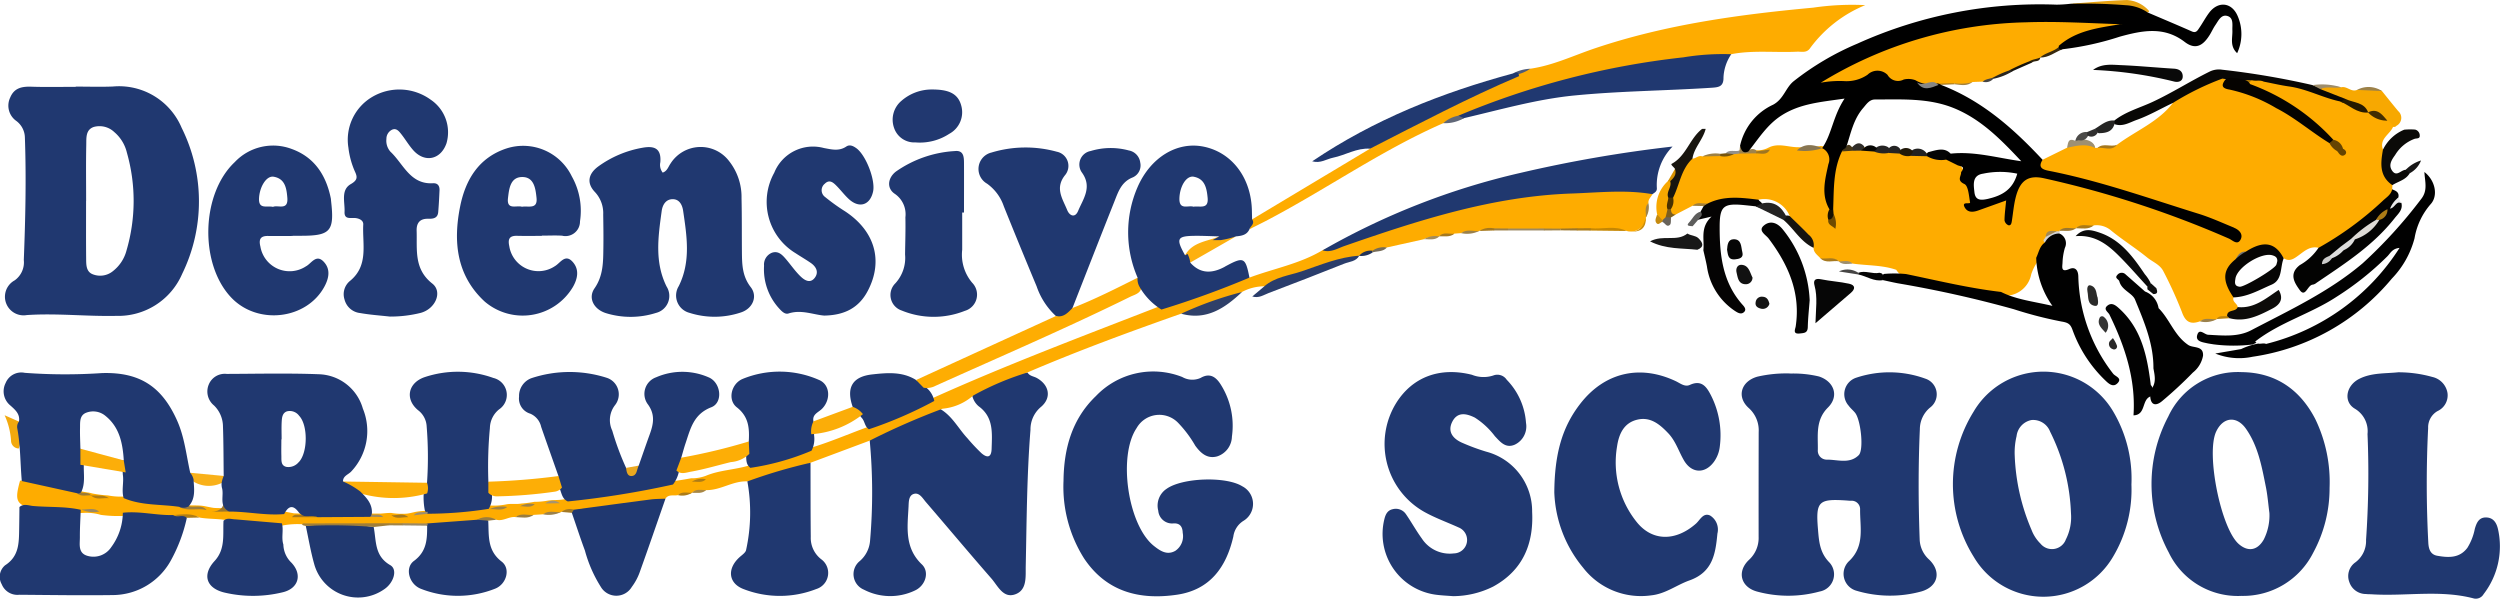
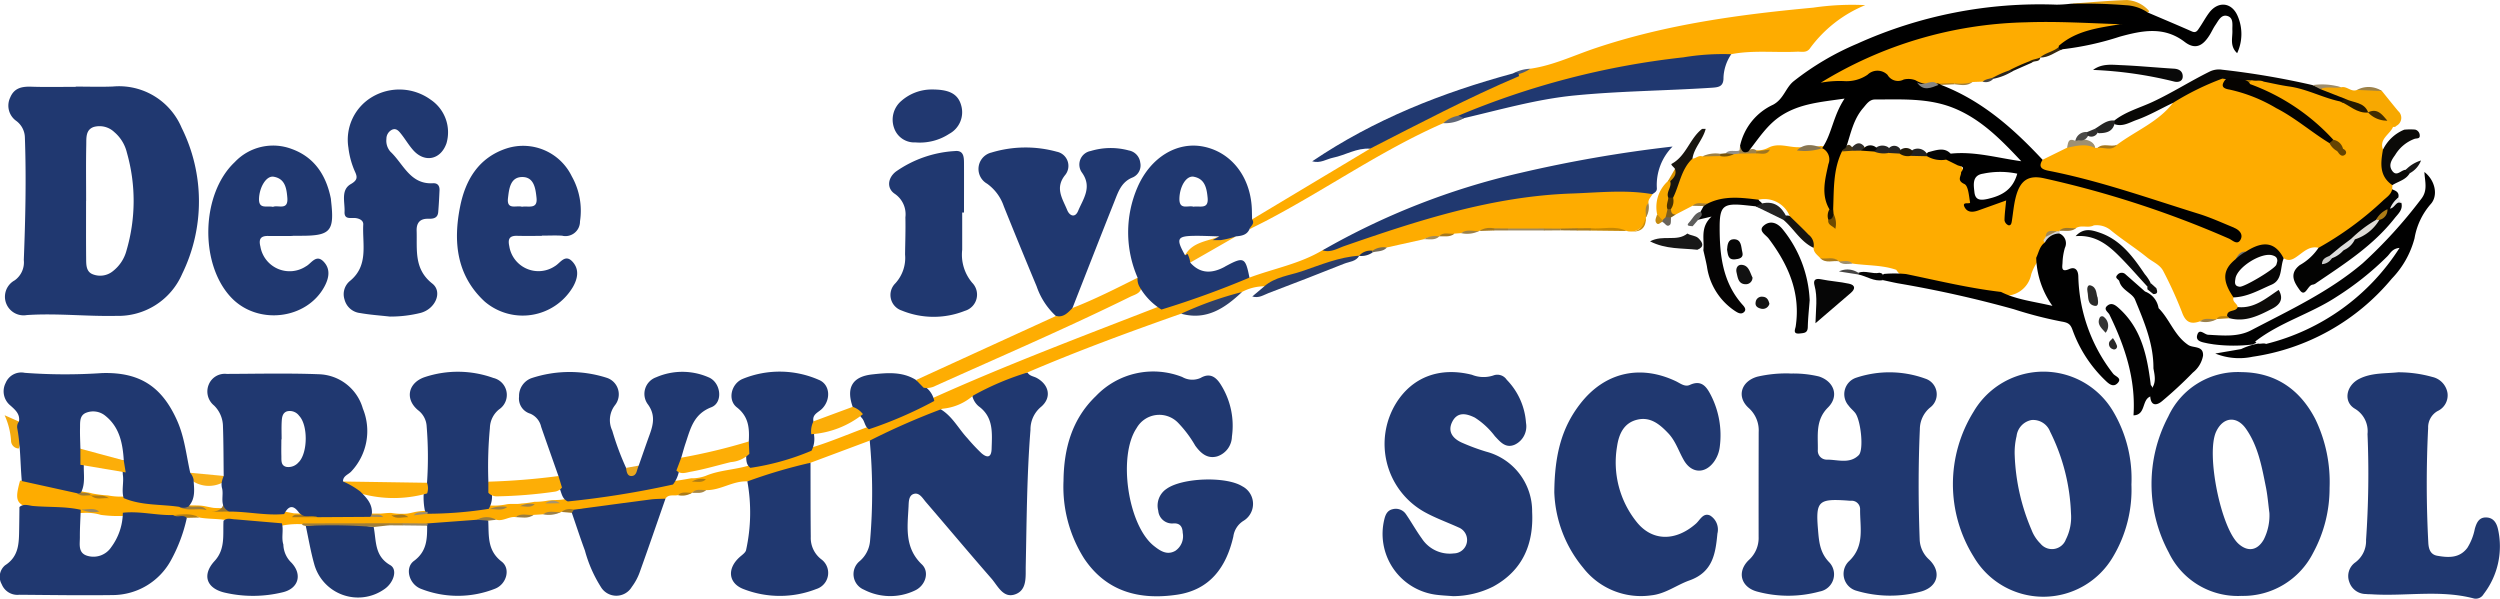
<svg xmlns="http://www.w3.org/2000/svg" width="342.359" height="82" viewBox="0 0 342.359 82">
  <g id="Group_20" data-name="Group 20" transform="translate(-51.351 -12)">
    <path id="Path_42" data-name="Path 42" d="M759.06,24.2c1.2-.887,2.522-.71,3.78-.657,2.436.1,4.864.34,7.3.487.763.045,1.239.412,1.2,1.133-.034.608-.616.759-1.144.638a55.193,55.193,0,0,0-11.132-1.6Z" transform="translate(-421.08 -2.626)" fill="#090909" />
    <path id="Path_49" data-name="Path 49" d="M761.427,1.714A90.978,90.978,0,0,0,750.82.517C753.4.336,755.978.1,758.561.007a4.376,4.376,0,0,1,2.994,1.442.176.176,0,0,1,.023.162c-.026.049-.1.068-.151.1Z" transform="translate(-415.952 11.995)" fill="#e6a212" />
    <path id="Path_62" data-name="Path 62" d="M727.824,22.761a8.168,8.168,0,0,1,2.957-1.2c.43-.181.495.053.457.4l-2.632,1.159c-.419.223-.77.3-.785-.359Z" transform="translate(-401.637 -1.379)" fill="#17130b" />
    <path id="Path_67" data-name="Path 67" d="M739.85,18.343c.412-1.322,1.7-1.133,2.643-1.533.14.132.279.268.419.4C741.9,17.6,741.024,18.377,739.85,18.343Z" transform="translate(-409.124 1.536)" fill="#382a0f" />
    <path id="Path_75" data-name="Path 75" d="M724.425,24.85c.26.121.521.238.785.359a7.718,7.718,0,0,1-2.651,1.05.289.289,0,0,1-.106-.491l1.971-.918Z" transform="translate(-398.237 -3.468)" fill="#292621" />
    <path id="Path_82" data-name="Path 82" d="M549.531,25.946c-.279-.125-.555-.245-.831-.37a5.535,5.535,0,0,1,2.368-.646c-.151.884-.936.812-1.533,1.016Z" transform="translate(-290.154 -3.518)" fill="#4f5b79" />
    <path id="Path_89" data-name="Path 89" d="M720.384,27.28c.034.162.072.329.106.491a1.363,1.363,0,0,1-1.45.393C719.1,27.272,719.965,27.616,720.384,27.28Z" transform="translate(-396.172 -4.981)" fill="#464544" />
    <path id="Path_91" data-name="Path 91" d="M701.814,29.95c.884,0,1.771.008,2.655.011v.223l-1.884.079-.151.026-.155-.015c-.385.227-.468.015-.468-.321Z" transform="translate(-385.448 -6.643)" fill="#a47820" />
    <path id="Path_104" data-name="Path 104" d="M708.85,30.053v-.223l2.443-.091c-.744.627-1.6.4-2.439.313Z" transform="translate(-389.83 -6.512)" fill="#a3823f" />
    <path id="Path_118" data-name="Path 118" d="M736.117,21.4c-.151-.136-.306-.268-.457-.4a1.657,1.657,0,0,1,1.616-.321c-.087.717-.831.385-1.155.725Z" transform="translate(-406.516 -0.82)" fill="#2d220b" />
    <path id="Path_134" data-name="Path 134" d="M813.319,29.114c-.548-.189-1.091-.378-1.639-.563.064-.079.128-.159.2-.238a3.466,3.466,0,0,1,1.809.136,2.376,2.376,0,0,1,1.5.325c-.6.242-1.318-.162-1.869.34Z" transform="translate(-453.83 -5.591)" fill="#aa7506" />
    <path id="Path_142" data-name="Path 142" d="M808.114,28.24l-1.718-.1-.446-.091a3.536,3.536,0,0,1,2.213-.2c0,.083,0,.17.008.253l-.06.143Z" transform="translate(-450.264 -5.284)" fill="#9c8b67" />
    <path id="Path_170" data-name="Path 170" d="M684.24,28.64c.717.189,1.556-.211,2.183.434C685.528,29.769,684.833,29.463,684.24,28.64Z" transform="translate(-374.513 -5.827)" fill="#8d7d5a" />
    <path id="Path_171" data-name="Path 171" d="M770.03,8.647c.045-.159.091-.321.14-.48.34-.087.744.132.7.325C770.759,8.972,770.328,8.64,770.03,8.647Z" transform="translate(-427.908 6.927)" fill="#717171" />
    <path id="Path_183" data-name="Path 183" d="M811.828,28.089c0-.083,0-.17-.008-.253a2.254,2.254,0,0,1,1.952.295C813.123,28.116,812.477,28.1,811.828,28.089Z" transform="translate(-453.917 -5.277)" fill="#868686" />
    <path id="Path_1" data-name="Path 1" d="M704.478,34.646v-.019a1.159,1.159,0,0,0-.767-1.038,11.3,11.3,0,0,1-2.647-1.057,3.379,3.379,0,0,0-.495-.181c-1.307-.347-2.466-1.065-3.727-1.529A38.846,38.846,0,0,0,686.5,28.158c-.7-.076-1.4-.147-1.9.525-.026.566.427.733.808.891a34.248,34.248,0,0,1,10.3,6.933c.4.385.906.646,1.3,1.072.068.332-.091.11-.166.094-.385-.389-.819-.744-1.216-1.137C691.7,33.52,687.651,30.7,682.8,29.344a2.465,2.465,0,0,1-1.522-1.269,1.446,1.446,0,0,0-.5-.215,26.417,26.417,0,0,0-6.816,3.062c-.113.151-.227.3-.347.442a1.21,1.21,0,0,1,.555.064c-2.013,2.628-5.1,3.818-7.65,5.728-.808.676-1.846-.03-2.689.438h-.317c-.261-1.05-1.288-.487-1.911-.774a4.029,4.029,0,0,0-1.941.751l-3.346,1.646c-1.023.721-.461,1.28.249,1.68a8.974,8.974,0,0,0,2.341.7,205.441,205.441,0,0,1,22.309,6.88,2.084,2.084,0,0,1,1.544,1.318,111.747,111.747,0,0,0-10.871-4.142,132.365,132.365,0,0,0-15.554-4.5,2.843,2.843,0,0,0-3.315,1.4c-.842,1.235-.974,2.636-1.408,4.252.049-2.334-.177-2.515-2.081-1.941-.661.2-1.291.5-1.96.676-.336.087-.97.223-.861-.291.332-1.594-.891-2.711-1.088-4.12a2.324,2.324,0,0,0-.834-1.359,5.587,5.587,0,0,0-1.658-.842c-.978-.121-1.892-.517-2.866-.627-.646-.042-1.3-.023-1.941-.042a6.708,6.708,0,0,1-1.665-.276,8.76,8.76,0,0,0-1.442-.091,5.759,5.759,0,0,1-2-.238,8.724,8.724,0,0,0-1.8-.147c-.415,0-.831-.008-1.246.008a2.542,2.542,0,0,0-1.533.419c-1.575,2.364-1.654,4.981-1.314,7.673a1.345,1.345,0,0,1,.083.842,7.253,7.253,0,0,0,.162,1.031c.011.087.2.261-.045.268-.045,0-.072-.317-.1-.487-.223-.514.094-1.065-.117-1.575a12.94,12.94,0,0,1,.181-5.951c.2-1.012.193-1.892-.993-2.281a2.126,2.126,0,0,0-.574-.117,15.064,15.064,0,0,1-3.085.166c-1.363.008-2.738-.638-4.09.076a3.029,3.029,0,0,1-1.835.317,4.681,4.681,0,0,0-2,.253c-.291.076-.593.053-.884.128a6.227,6.227,0,0,1-2.107.31,6.21,6.21,0,0,0-2.19.177c-.517-.2-.884.283-1.356.306-.869-.023-1.118.695-1.48,1.257a16.385,16.385,0,0,0-1.563,4.006c-.042.585-.249,1.148-.242,1.741.125.548.306,1,1,.638.763-.4,1.529-.793,2.292-1.193a3.2,3.2,0,0,1,2.058.023,14.274,14.274,0,0,1,6.759-.347c.174-.019.34-.034.491-.049a.431.431,0,0,1-.279-.457,3.74,3.74,0,0,1,4.271,2.232l-.4.136c.011.023.023.042.034.064.967,1.6,2.859,2.39,3.636,4.154,0,.68.563,1,.936,1.435.782.548,1.76-.121,2.545.412l-.045.015c.6.366,1.318-.042,1.918.3,1.99.291,4.04.185,5.977.857a2.471,2.471,0,0,0,1.443,1.1c4.267.823,8.458,2.062,12.816,2.386a3.613,3.613,0,0,0,4.222-2.889,6.947,6.947,0,0,1,.952-1.843,16.377,16.377,0,0,1,1.106-2.269.987.987,0,0,1,.283-.94c.26-.434.748-.427,1.152-.578.136-.076.272-.155.4-.242l-.057-.083c.721-.449,1.594.087,2.318-.359l-.042.008c.763-.491,1.684.042,2.458-.378a3.045,3.045,0,0,1,2.386.721c1.582,1.291,3.327,2.379,4.913,3.67.759.619,1.786.978,2.243,1.926a55.414,55.414,0,0,1,2.522,5.551c.491,1.4,1.208,1.729,2.488,1.265.729-.351,1.567.106,2.288-.306l-.038-.011c.453-.389,1.027-.072,1.514-.261.517-.408,1.375-.476,1.386-1.39-.072-.487-.8-.7-.563-1.318A1.125,1.125,0,0,0,682.312,57a2.984,2.984,0,0,1,.71-3.912,2.668,2.668,0,0,1,1.556-1.148c1.767-.838,3.387-.774,4.765.778.8.495,1.374.068,2.02-.4.8-.582,1.594-1.329,2.745-1.038a.9.9,0,0,0,.721-.042,32.221,32.221,0,0,0,9.176-6.884c.249-.264.7-.627.185-1.084.011-.193.019-.385.03-.578-.559-1.461-1.208-2.9-.929-4.539a1.772,1.772,0,0,1-.034-.54c-.106.076-.215.155-.325.223-.563-1.5.97-2.084,1.393-3.153.053-.015.106-.026.159-.042Z" transform="translate(-325.244 -5.342)" fill="#feac00" />
    <path id="Path_2" data-name="Path 2" d="M638.293,135.2a14.938,14.938,0,0,1,3.923.4c2.081.68,2.787,2.7,1.235,4.244-1.737,1.729-1.359,3.791-1.393,5.815a1.225,1.225,0,0,0,1.3,1.329c1.465.011,3.07.608,4.3-.612.729-.725.287-4.8-.487-5.789-.272-.344-.631-.623-.884-.978a2.373,2.373,0,0,1,1.065-3.852,14.375,14.375,0,0,1,9.433.143,2.258,2.258,0,0,1,.627,3.972,3.865,3.865,0,0,0-1.382,2.938c-.223,5.026-.208,10.052-.026,15.078a3.878,3.878,0,0,0,1.3,2.791c1.7,1.639,1.22,3.678-1.035,4.35a16.15,16.15,0,0,1-8.934-.091,2.4,2.4,0,0,1-.952-4.1c2.149-2.084,1.427-4.648,1.465-7.088a1.155,1.155,0,0,0-1.276-1.129c-.189,0-.378-.023-.566-.038-3.882-.257-4.252.121-3.923,4,.136,1.616.238,3.127,1.541,4.467a2.39,2.39,0,0,1-1.325,4,16.277,16.277,0,0,1-8.576,0c-2.228-.612-2.775-2.734-1.106-4.324a4.066,4.066,0,0,0,1.333-3.168q-.006-7.165.008-14.326a4.106,4.106,0,0,0-1.378-3.327c-1.692-1.541-1.019-3.659,1.212-4.282a17.627,17.627,0,0,1,4.494-.434Z" transform="translate(-341.767 -72.044)" fill="#203870" />
    <path id="Path_3" data-name="Path 3" d="M385.683,149.747c.042-4.426,1.152-8.492,4.441-11.638a10.837,10.837,0,0,1,11.819-2.606,2.771,2.771,0,0,0,2.519.125c1.3-.759,2.149-.091,2.8.982a10.546,10.546,0,0,1,1.484,7.05,2.922,2.922,0,0,1-2.02,2.715c-1.367.374-2.262-.453-3-1.465a15.908,15.908,0,0,0-2.368-3.153,3.574,3.574,0,0,0-5.668.748c-2.579,3.833-1.193,13.318,2.387,16.143.842.665,1.779,1.307,2.915.661a2.413,2.413,0,0,0,1.016-2.47c-.026-.812-.355-1.333-1.25-1.288a1.9,1.9,0,0,1-2.1-1.737,2.753,2.753,0,0,1,1.125-2.987c2.141-1.537,8.134-1.756,10.38-.359a2.71,2.71,0,0,1,.128,4.754,3,3,0,0,0-1.352,2.13c-.967,4.214-3.21,7.3-7.707,7.964-5.124.759-9.674-.385-12.737-4.977a18.349,18.349,0,0,1-2.813-10.584Z" transform="translate(-188.691 -71.875)" fill="#203870" />
    <path id="Path_4" data-name="Path 4" d="M511.094,165.638c-.876-.076-1.76-.1-2.628-.238a8.4,8.4,0,0,1-6.812-10.32c.155-.631.415-1.2,1.14-1.356a1.675,1.675,0,0,1,1.824.7c.748,1.084,1.386,2.247,2.16,3.308a4.564,4.564,0,0,0,4.38,2.047,1.843,1.843,0,0,0,.646-3.561c-1.6-.729-3.27-1.318-4.788-2.183a10.677,10.677,0,0,1-3.716-14.9c2.232-3.523,5.955-4.924,10.343-3.818a4.255,4.255,0,0,0,2.93.094,1.536,1.536,0,0,1,1.835.589,9.352,9.352,0,0,1,2.639,5.894,2.767,2.767,0,0,1-1.533,2.991c-1.258.551-1.99-.381-2.723-1.152a10.551,10.551,0,0,0-2.745-2.549c-1.144-.566-2.375-.846-3.093.559-.691,1.356.083,2.307,1.291,2.859a28.942,28.942,0,0,0,3.349,1.242,8.429,8.429,0,0,1,6.295,8.239c.223,4.373-1.265,8.02-5.336,10.237a12.423,12.423,0,0,1-5.456,1.314Z" transform="translate(-260.72 -71.993)" fill="#203870" />
    <path id="Path_5" data-name="Path 5" d="M333.364,135.1c.283.491.838.51,1.269.748,1.737.963,2.058,2.738.551,3.984a4,4,0,0,0-1.412,3.108c-.495,6.212-.521,12.435-.65,18.658-.03,1.416.2,3.213-1.341,3.84-1.722.7-2.466-1.106-3.368-2.137-3.021-3.455-5.966-6.978-8.961-10.456-.438-.51-.872-1.314-1.609-1.133-.778.193-.736,1.125-.77,1.771-.147,2.791-.578,5.607,1.828,7.9,1.084,1.035.5,2.945-1.023,3.6a7.837,7.837,0,0,1-6.922-.147,2.3,2.3,0,0,1-.566-3.912,4.076,4.076,0,0,0,1.412-2.764,76.226,76.226,0,0,0-.045-13.737c.015-.185.03-.427.185-.506,3-1.552,5.928-3.289,9.323-3.9,1.733.925,2.583,2.7,3.855,4.067a26.131,26.131,0,0,0,1.93,2.058c.846.733,1.371.559,1.4-.6.06-2.133.3-4.316-1.779-5.823a2.641,2.641,0,0,1-.868-1.435,10.865,10.865,0,0,1,7.552-3.187Z" transform="translate(-141.303 -72.087)" fill="#203870" />
    <path id="Path_6" data-name="Path 6" d="M563.668,151.55c.034-5.392,1.11-9.01,3.542-12.151,3.331-4.309,8.171-5.434,13.084-3.115.615.291,1.246.835,1.937.517,1.654-.763,2.334.336,2.915,1.476a12.068,12.068,0,0,1,1.186,6.959,4.4,4.4,0,0,1-.8,2.092c-1.22,1.673-3.043,1.612-4.1-.177-.729-1.239-1.137-2.658-2.16-3.731-1.163-1.223-2.443-2.3-4.263-1.854-1.862.453-2.515,2.032-2.753,3.7a13.032,13.032,0,0,0,2.666,10.275c2.13,2.692,5.332,2.715,8.119.279.578-.5,1.008-1.575,1.964-1.133a2.259,2.259,0,0,1,1,2.473c-.261,2.719-.612,5.275-3.837,6.416-1.737.616-3.255,1.828-5.2,2.039a10.018,10.018,0,0,1-9.353-3.78,17.1,17.1,0,0,1-3.946-10.282Z" transform="translate(-299.465 -72.089)" fill="#203870" />
-     <path id="Path_7" data-name="Path 7" d="M223.819,56.818c.608-.2.759-.793,1.072-1.242a4.886,4.886,0,0,1,8.02-.329,7.913,7.913,0,0,1,1.7,5.083c.057,2.451.03,4.905.053,7.36.015,1.7.045,3.319,1.208,4.815.982,1.265.279,2.926-1.329,3.459a11.3,11.3,0,0,1-7.058.06,2.45,2.45,0,0,1-1.473-3.655c1.68-3.376,1.11-6.854.6-10.331-.106-.736-.476-1.556-1.378-1.578-.986-.026-1.442.782-1.556,1.616-.476,3.482-1,6.974.665,10.335a2.4,2.4,0,0,1-1.454,3.625,11.454,11.454,0,0,1-6.876.019c-1.643-.532-2.447-2.066-1.533-3.387,1.22-1.76,1.182-3.651,1.212-5.589.023-1.51,0-3.021-.023-4.528a4.231,4.231,0,0,0-1.137-3.074c-1.159-1.212-.933-2.492.491-3.523a14.567,14.567,0,0,1,6.023-2.538c1.65-.3,2.594.106,2.447,1.979a1.706,1.706,0,0,0,.325,1.431Z" transform="translate(-81.712 -21.182)" fill="#203870" />
    <path id="Path_8" data-name="Path 8" d="M144.582,93.456a37.824,37.824,0,0,0-7.439,3.157,7.384,7.384,0,0,1-4.191,1.8,97.026,97.026,0,0,0-9.973,4.369q-4.056,1.518-8.111,3.032a24.186,24.186,0,0,1-8.647,2.553c-1.99-.1-3.674,1.246-5.657,1.193-.593.408-1.371-.121-1.945.381l.03-.026c-.593.419-1.337-.03-1.941.332-.578.136-1.28-.17-1.707.487a10.13,10.13,0,0,1-4.365,1c-2.673.272-5.3,1.016-8.013.857-.619-.136-1.239-.408-1.869-.042l-.064.015c-.778.385-1.658-.019-2.443.31l-1.307.079c-.793.355-1.677-.026-2.477.3-.91-.1-1.707.623-2.636.359-1.076-.408-1.956.385-2.949.491-2.167-.045-4.309.925-6.5.181-1.121-.079-2.247-.015-3.372-.038H56.924a60.4,60.4,0,0,1-8.783.351,7.309,7.309,0,0,1-2.587-.34,10.753,10.753,0,0,0-3.112.177c-2.066.2-4.1-.276-6.147-.351-1.62-.721-3.391-.464-5.075-.759l-.026-.019c-1.227-.593-2.383.283-3.587.181-2.235.177-4.429-.412-6.653-.4a17.442,17.442,0,0,1-3.263-.132,6.99,6.99,0,0,0-2.485-.268c-.215.008-.427.008-.642.008-2.054-.261-4.123-.321-6.181-.517-2.311-.691-2.522-1.159-1.767-3.9,2.613-.31,4.992.835,7.5,1.2a9.343,9.343,0,0,0,1.9.427c.177.03.351.076.525.121a15.191,15.191,0,0,0,2.115.264,9.2,9.2,0,0,0,2.473.136c2.4.393,4.818.646,7.224.986,1.178.423,2.432.106,3.625.366.4.076.793.17,1.2.223a17.54,17.54,0,0,0,2.183-.011c2.409-.136,4.773.427,7.171.461.536.076,1.065.2,1.6.291a28.831,28.831,0,0,0,3.281-.015c2.243.008,4.49-.042,6.729.023.619.03,1.242.038,1.865.026.48-.03.959-.1,1.442-.087a8.654,8.654,0,0,0,2.186.091c.374-.053.74-.147,1.106-.23a9.571,9.571,0,0,1,1.8-.147c2.583-.374,5.207-.3,7.783-.714.2-.019.4-.026.6-.026a8.309,8.309,0,0,0,2.247-.14c.695-.151,1.408.011,2.107-.125a14.064,14.064,0,0,0,1.779-.234,9.46,9.46,0,0,0,1.786-.155c.548-.087,1.1-.072,1.646-.113a6.588,6.588,0,0,0,1.431-.261c4.633-.759,9.3-1.307,13.892-2.269.9-.106,1.8-.257,2.7-.423a5.435,5.435,0,0,0,2.005-.336c1.93-.812,4.048-.819,6.023-1.446a64.722,64.722,0,0,0,8.149-2.33c2.741-.8,5.354-1.948,8.032-2.919,2.96-1.118,5.8-2.5,8.655-3.848,10.418-4.705,21.116-8.719,31.764-12.861,3.145-.774,6.106-2.092,9.149-3.157a5.374,5.374,0,0,1,2.692-.589c3.338-1.246,6.906-1.881,10.014-3.753,5.5-1.933,10.97-3.95,16.588-5.5a89.638,89.638,0,0,1,26.81-2.957c.672.019,1.416-.015,1.775.774-.177.408-.612.7-.548,1.22-.393.6.06,1.348-.336,1.948l-.015-.03a2.065,2.065,0,0,1-2.655,1.9l.019.008c-1.593-.438-3.221-.106-4.83-.208H208.61a5.267,5.267,0,0,0-2.167.2h-.008c-.789.37-1.673-.011-2.466.31l-.929.068c-.665.37-1.461-.049-2.118.363l.045.011c-.642.412-1.442-.049-2.081.389l-5.1,1.133a12.505,12.505,0,0,0-1.794.529,6.957,6.957,0,0,0-2.016.608l.042-.023c-3.908,1.333-7.881,2.485-11.74,3.961a2.876,2.876,0,0,1-1.28.242,6.532,6.532,0,0,0-3.044.778,26.3,26.3,0,0,1-8.326,2.968c-7.088,2.5-14.138,5.086-21.048,8.051Z" transform="translate(47.478 -30.443)" fill="#feac00" />
    <path id="Path_9" data-name="Path 9" d="M858.249,135.02a17.207,17.207,0,0,1,4.7.638,2.7,2.7,0,0,1,2.081,2.194,2.371,2.371,0,0,1-1.359,2.477,2.559,2.559,0,0,0-1.291,2.334,153.018,153.018,0,0,0,.019,15.629c.038.9.268,1.684,1.235,1.854,1.51.264,3.028.359,4.116-1.084a7.7,7.7,0,0,0,1.023-2.609c.238-.823.563-1.6,1.594-1.552.985.042,1.4.793,1.582,1.616a10.714,10.714,0,0,1-1.975,8.885,1.232,1.232,0,0,1-1.3.6c-4.641-1.239-9.369-.279-14.047-.581-.249-.015-.506,0-.751-.038a2.385,2.385,0,0,1-2.292-1.646,2.288,2.288,0,0,1,.835-2.692,3.647,3.647,0,0,0,1.458-3.078,130.736,130.736,0,0,0,.2-14.5,3.57,3.57,0,0,0-1.737-3.463c-1.616-.959-1.2-3.183.612-4.09,1.684-.846,3.542-.71,5.294-.891Z" transform="translate(-478.51 -72.037)" fill="#203870" />
    <path id="Path_10" data-name="Path 10" d="M131.051,63.58c-1.375-.155-2.757-.245-4.116-.487a2.476,2.476,0,0,1-2.156-1.862,2.348,2.348,0,0,1,.767-2.553c2.568-2.111,1.658-5.041,1.8-7.711.03-.563-.525-.819-1.061-.884-.634-.072-1.556.264-1.5-.857.06-1.322-.54-2.991.85-3.791.989-.566.9-1.012.559-1.745a11.3,11.3,0,0,1-.884-3.263,6.8,6.8,0,0,1,3.244-6.922,7.312,7.312,0,0,1,8.024.366,5.383,5.383,0,0,1,2.167,5.966c-.778,2.247-2.964,2.726-4.546.963-.627-.7-1.1-1.526-1.688-2.262-.306-.385-.676-.831-1.265-.532a1.38,1.38,0,0,0-.729,1.242,2.259,2.259,0,0,0,.559,1.756c1.771,1.654,2.685,4.5,5.827,4.312.631-.038.91.359.887.952-.045,1-.094,2.009-.181,3.01-.076.861-.744.918-1.393.9-1.144-.023-1.594.612-1.56,1.65.083,2.583-.4,5.23,2.145,7.227,1.446,1.137.423,3.489-1.612,4.018a17.105,17.105,0,0,1-4.127.5Z" transform="translate(-26.249 -8.221)" fill="#203870" />
    <path id="Path_11" data-name="Path 11" d="M209.315,150.277a125.263,125.263,0,0,1-14.394,2.318c-.808-.351-.853-1.174-1.144-1.846-.14-.536-.412-1.065-.144-1.635-.789-2.243-1.586-4.482-2.364-6.729a2.55,2.55,0,0,0-1.5-1.813,2.159,2.159,0,0,1-1.529-2.326,2.6,2.6,0,0,1,1.673-2.526,16.634,16.634,0,0,1,10.35-.053,2.379,2.379,0,0,1,1.129,3.727,3.343,3.343,0,0,0-.385,3.508A37.132,37.132,0,0,0,202.9,148c.774,1,1.193.034,1.726-.313.5-1.42.986-2.843,1.5-4.256.529-1.458.8-2.764-.31-4.225a2.407,2.407,0,0,1,1.2-3.614,8.972,8.972,0,0,1,7.152-.008c1.733.691,2.05,3.474.4,4.112-2.436.94-2.855,2.945-3.527,4.935-.219.646-.389,1.307-.585,1.964.208.736-.193,1.367-.355,2.039a4.285,4.285,0,0,1-.785,1.646Z" transform="translate(-65.808 -71.925)" fill="#203870" />
-     <path id="Path_12" data-name="Path 12" d="M285.39,76.052c-1.507-.1-3.179-.872-4.962-.295-.495.162-.936-.306-1.276-.676a7.933,7.933,0,0,1-2.073-5.864,1.735,1.735,0,0,1,1.129-1.794c.872-.261,1.4.347,1.9.929.65.767,1.223,1.6,1.937,2.3.529.517,1.31,1.057,1.952.253.619-.778.238-1.548-.532-2.077-.668-.461-1.378-.868-2.058-1.318a8.213,8.213,0,0,1-2.934-11.026,5.723,5.723,0,0,1,6.789-3.387c1.05.193,2.069.48,3.077-.2.465-.313.944-.087,1.386.234,1.306.955,2.632,4.365,2.281,5.944-.415,1.865-1.907,2.33-3.334,1-.6-.555-1.091-1.216-1.665-1.794-.449-.453-.963-.925-1.6-.3a1.14,1.14,0,0,0,.023,1.82,27.215,27.215,0,0,0,2.741,1.967c4.1,2.7,5.271,6.793,3.108,10.9-1.2,2.292-3.145,3.312-5.879,3.376Z" transform="translate(-121.095 -20.829)" fill="#203870" />
    <path id="Path_13" data-name="Path 13" d="M365.468,76.581a9.82,9.82,0,0,1-2.636-4.056q-2.288-5.472-4.5-10.973a6.263,6.263,0,0,0-2.3-3.1,2.312,2.312,0,0,1,.608-4.256,16.093,16.093,0,0,1,8.938-.117,1.98,1.98,0,0,1,1.2,3.142c-1.51,1.813-.393,3.3.238,4.856.317.782,1.072,1.114,1.488.125.695-1.658,1.96-3.255.544-5.245a1.883,1.883,0,0,1,1.182-2.972,9.437,9.437,0,0,1,5.211-.079,1.921,1.921,0,0,1,1.578,1.665,1.79,1.79,0,0,1-1.046,2.035c-1.567.623-1.986,2.02-2.515,3.342-1.926,4.833-3.814,9.682-5.717,14.527-.34,1.239-1.016,1.779-2.281,1.1Z" transform="translate(-169.518 -21.305)" fill="#203870" />
    <path id="Path_14" data-name="Path 14" d="M453.1,32.446c.121-.453.245-.9.366-1.356q8.077-4.843,16.154-9.682c.121-.649.657-.895,1.159-1.14,6.268-3.055,12.363-6.484,18.888-8.995a5.362,5.362,0,0,0,1.9-.816c3.119-.446,5.947-1.82,8.893-2.809,9.7-3.259,19.734-4.618,29.858-5.555a36.842,36.842,0,0,1,7.122-.344,17.664,17.664,0,0,0-7.605,5.962c-.465.612-1.14.385-1.741.415-3,.147-6.019-.238-9,.34-1.767,1.084-3.791.612-5.679.835a125.741,125.741,0,0,0-31.255,7.8,18.78,18.78,0,0,0-2.5.808c-8.538,3.735-16.15,9.146-24.382,13.435C454.55,31.717,453.821,32.076,453.1,32.446Z" transform="translate(-230.653 10.954)" fill="#feac00" />
    <path id="Path_15" data-name="Path 15" d="M670.723,15.2c-.653-.011-1.307-.026-1.96-.038a3.462,3.462,0,0,1-2.183-.43,1.083,1.083,0,0,0-1.846-.449,6.05,6.05,0,0,1-4.014,1.269,21.045,21.045,0,0,0-4.86.748c.147-1.069.993-1.227,1.552-1.59A54.2,54.2,0,0,1,679.951,6.85a72.9,72.9,0,0,1,19.171.166.684.684,0,0,1-.144.48,34.367,34.367,0,0,0-8.749,2.768c-.744.748-1.881.823-2.643,1.533l.03-.023c-.468.249-1.031.242-1.484.532a25.966,25.966,0,0,0-2.844,1.28,13.554,13.554,0,0,0-2.05.9c-.483.257-1.091.2-1.51.612-.468.015-.936.03-1.4.049a6,6,0,0,1-2.273.2,19.585,19.585,0,0,0-2.534.068c-.929-.072-1.922.767-2.783-.208Z" transform="translate(-356.849 8.082)" fill="#feac00" />
    <path id="Path_16" data-name="Path 16" d="M332.455,63.193c0,1.7,0,3.391,0,5.09a5.941,5.941,0,0,0,1.371,4.524,2.314,2.314,0,0,1-1.012,3.844,11.524,11.524,0,0,1-8.643-.045,2.24,2.24,0,0,1-.865-3.731,5.15,5.15,0,0,0,1.325-3.946c.023-1.7.083-3.391.045-5.086a3.381,3.381,0,0,0-1.446-3.213c-1.144-.759-.982-2.183.151-3.055a15.635,15.635,0,0,1,8.066-2.806c1.2-.132,1.25.789,1.254,1.639.011,2.262,0,4.52,0,6.782h-.253Z" transform="translate(-149.337 -22.082)" fill="#203870" />
    <path id="Path_17" data-name="Path 17" d="M159.42,153.6a54.076,54.076,0,0,1-8.409.672,1.176,1.176,0,0,1-.34-.483,9.251,9.251,0,0,1-.143-2.371,1.871,1.871,0,0,1,.449-1.393,51.475,51.475,0,0,0-.049-7.707,2.956,2.956,0,0,0-1.186-2.232c-1.813-1.514-1.367-3.731.895-4.516a14.363,14.363,0,0,1,9.429.109,2.383,2.383,0,0,1,.782,4.3,3.355,3.355,0,0,0-1.261,2.564,55.931,55.931,0,0,0-.208,7.333,2.345,2.345,0,0,1,.457,1.533,3.279,3.279,0,0,1-.412,2.194Z" transform="translate(-41.148 -71.918)" fill="#203870" />
    <path id="Path_18" data-name="Path 18" d="M267.342,170.383a70.955,70.955,0,0,1,8.647-2.553c.008,3.38,0,6.763.034,10.143a3.687,3.687,0,0,0,1.442,3.077,2.311,2.311,0,0,1-.695,4.074,13.7,13.7,0,0,1-9.916.019c-2.156-.8-2.319-2.855-.536-4.422.321-.283.789-.6.85-.952A23.952,23.952,0,0,0,267.342,170.383Z" transform="translate(-113.643 -92.458)" fill="#203870" />
    <path id="Path_19" data-name="Path 19" d="M524.8,59.675c-3.663-.642-7.337-.219-11-.094-10.856.366-21.037,3.67-31.172,7.19-.955.332-1.892.952-3,.593a98.737,98.737,0,0,1,27.007-10.584,181.8,181.8,0,0,1,20.931-3.629,7.462,7.462,0,0,0-2.156,5.675c.041.483-.31.638-.612.85Z" transform="translate(-247.165 -21.082)" fill="#20386f" />
    <path id="Path_20" data-name="Path 20" d="M276.237,145.605a34.3,34.3,0,0,1-8.372,2.349c-.608-.453-.555-1.122-.581-1.763a3.759,3.759,0,0,1,.362-1.858c.1-1.779.015-3.38-1.639-4.671-1.288-1.008-.778-3.229.8-3.889a13.351,13.351,0,0,1,10.43.128c1.552.627,1.684,2.7.446,3.954-.5.506-1.378.755-1.182,1.737.279.657.03,1.337.1,2.005a3.476,3.476,0,0,1-.366,2.013Z" transform="translate(-113.755 -71.883)" fill="#203870" />
    <path id="Path_21" data-name="Path 21" d="M207.666,182.367c3.5-.468,7-.944,10.509-1.4.672-.087,1.356-.076,2.035-.11-1.174,3.372-2.334,6.748-3.542,10.109a7.69,7.69,0,0,1-1.069,1.975,2.466,2.466,0,0,1-4.248-.011,18.206,18.206,0,0,1-2.175-4.973c-.634-1.7-1.193-3.432-1.786-5.151.015-.193.034-.385.276-.434Z" transform="translate(-77.726 -100.568)" fill="#203870" />
    <path id="Path_22" data-name="Path 22" d="M150.861,188.776q3.376-.249,6.748-.5c.525-.113,1.057-.279,1.537.128.109,2.024-.177,4.059,1.835,5.6,1.257.963.683,3.085-.884,3.708a13.8,13.8,0,0,1-10.127.038c-1.677-.619-2.288-2.889-1-3.833,1.775-1.307,1.816-2.994,1.809-4.826-.113-.109-.14-.193-.076-.249A.239.239,0,0,1,150.861,188.776Z" transform="translate(-40.934 -105.1)" fill="#203870" />
    <path id="Path_23" data-name="Path 23" d="M528.88,28.016A110.5,110.5,0,0,1,559.7,20.022a33.127,33.127,0,0,1,6.555-.427,6.127,6.127,0,0,0-1.065,3.172c.026,1.273-.657,1.356-1.639,1.42-6.268.408-12.552.446-18.809,1.061-5.143.51-10.086,1.937-15.089,3.1-.385.189-.733.295-.77-.329Z" transform="translate(-277.818 -0.17)" fill="#203870" />
    <path id="Path_24" data-name="Path 24" d="M79.081,188.22q3.161.272,6.321.54c.261.952-.106,1.948.2,2.9a3.563,3.563,0,0,0,1.1,2.485c1.544,1.631.97,3.572-1.227,4.067a17.11,17.11,0,0,1-7.99.019c-2.47-.619-3.013-2.451-1.3-4.312,1.507-1.639,1.118-3.6,1.22-5.5C77.914,187.933,78.514,188.22,79.081,188.22Z" transform="translate(4.553 -105.095)" fill="#203870" />
    <path id="Path_25" data-name="Path 25" d="M120.2,190.454c.378,1.892.072,3.961,2.269,5.226,1.061.608.457,2.473-.85,3.319a6.227,6.227,0,0,1-9.58-3.531c-.472-1.688-.763-3.429-1.133-5.143a31.7,31.7,0,0,1,9.3.136Z" transform="translate(-17.677 -106.288)" fill="#20386f" />
    <path id="Path_26" data-name="Path 26" d="M773.276,103.773c1.529,1.529,2.152,3.757,4.067,5.045.672.453,2.1.053,2.02,1.465a3.8,3.8,0,0,1-1.39,2.307,56.19,56.19,0,0,1-4.229,3.923c-.706.593-1.514.7-1.609-.631-.219-.385-.023-.71.155-1.035.7-.884.457-1.858.279-2.828.03-3.368-1.284-6.408-2.519-9.418-.366-.895-1.831-1.276-2.152-2.507-.072-.283-.687-.419-.283-.853a.751.751,0,0,1,1.155-.079c.887.774,1.767,1.556,2.651,2.334a2.906,2.906,0,0,1,1.854,2.288Z" transform="translate(-426.32 -49.573)" fill="#010101" />
    <path id="Path_27" data-name="Path 27" d="M319.828,139.147a56.29,56.29,0,0,1-8.953,3.878c-.6-.362-.548-1.14-1.016-1.59-.355-.532-.982-.842-1.208-1.48-.914-2.624-.053-4.139,2.677-4.441,2.039-.223,4.12-.415,6,.763a6.508,6.508,0,0,1,1.348,1.008,3.1,3.1,0,0,1,1.148,1.858Z" transform="translate(-140.531 -72.241)" fill="#20386f" />
    <path id="Path_28" data-name="Path 28" d="M504.208,26.812c-6.974,2.96-13.669,6.491-20.41,9.935-1.82-.128-3.361.887-5.064,1.235-.9.185-1.711.812-2.855.495,8.5-5.743,17.77-9.406,27.494-12.034.389-.128.8-.3.831.37Z" transform="translate(-244.832 -4.385)" fill="#213970" />
    <path id="Path_29" data-name="Path 29" d="M329.014,32.459c2.3-.019,3.67.487,4.127,2.22a3.351,3.351,0,0,1-1.646,3.852,7.347,7.347,0,0,1-4.641,1.174,2.914,2.914,0,0,1-2.908-1.964,3.372,3.372,0,0,1,1.027-3.75A6.3,6.3,0,0,1,329.014,32.459Z" transform="translate(-150.151 -8.204)" fill="#213870" />
    <path id="Path_30" data-name="Path 30" d="M835.161,76.689a44.778,44.778,0,0,0,8.813-6.45c.483-.461,1.118-.819,1.273-1.56.521.193,1.008.408.85,1.118-.4.551.064.608.415.733.242.952-.442,1.488-.94,2.122-2.919,3.716-6.835,6.223-10.675,8.821a1.082,1.082,0,0,1-.5.253c-.736.019-1.02,1.862-1.82.725-.627-.887-1.563-2.179.026-3.4a7.514,7.514,0,0,0,2.56-2.364Z" transform="translate(-466.308 -30.748)" fill="#030302" />
    <path id="Path_31" data-name="Path 31" d="M333.251,115.779c-.344-.351-.687-.7-1.031-1.05q9.572-4.384,19.149-8.764c1.054.238,1.65-.468,2.281-1.1,3.055-1.193,5.974-2.673,8.9-4.142.185.393.366.785.551,1.178-.053.974-.921,1.118-1.548,1.427-8.768,4.32-17.751,8.175-26.663,12.193a2.524,2.524,0,0,1-1.639.264Z" transform="translate(-155.419 -50.689)" fill="#fead02" />
    <path id="Path_32" data-name="Path 32" d="M770.135,122.235l-.4.714c-1.182.48-.578,2.522-2.288,2.575.325-4.939-1.163-9.433-3.285-13.779-.185-.381-.91-.751-.276-1.254.525-.419,1-.132,1.477.287,3.2,2.817,3.961,6.646,4.452,10.592a1.167,1.167,0,0,1,.31.868Z" transform="translate(-423.927 -56.644)" fill="#020202" />
    <path id="Path_33" data-name="Path 33" d="M645.441,91.389c-.087,1.163-.227,2.409-.257,3.655-.019.835-.517.812-1.114.88-1,.113-.593-.623-.544-.959.7-4.614-1.012-8.466-3.7-12.042-.374-.5-1.492-1.061-.676-1.767.831-.721,1.812-.472,2.6.506a16.559,16.559,0,0,1,3.693,9.727Z" transform="translate(-346.268 -38.254)" fill="#030303" />
    <path id="Path_34" data-name="Path 34" d="M781.447,26.464a37.06,37.06,0,0,0-6.771,3.331c-1.654.774-3.236,1.714-4.962,2.326-.963.34-1.892.967-3,.593a.352.352,0,0,1-.049-.514c1.541-1.212,3.44-1.718,5.177-2.522,2.711-1.257,5.219-2.87,7.892-4.188a2.893,2.893,0,0,1,1.7-.242,109.471,109.471,0,0,1,12.371,2.107,4.821,4.821,0,0,0,1.525.347,4.616,4.616,0,0,1,3.145,1.59c-.155.5-.461.563-.876.306-2.394-.5-4.573-1.718-7.02-2.058-1.163-.162-2.311-.438-3.463-.661-.506-.257-1.065-.049-1.582-.185-.631-.087-1.265.011-1.9-.023a16.992,16.992,0,0,1-2.19-.208Z" transform="translate(-425.758 -3.7)" fill="#080705" />
    <path id="Path_35" data-name="Path 35" d="M844.972,32.96q-1.756-.685-3.512-1.374c.9-.736,1.9-.347,2.877-.249.774-.193,1.363.706,2.16.363,1.144-.1,2.3-.393,3.41.155.74.918,1.473,1.839,2.228,2.745a1.227,1.227,0,0,1-.246,2.016.379.379,0,0,1-.453.121,1.336,1.336,0,0,0-.785-.823A7.335,7.335,0,0,0,848,34.78l.034.019c-.887-.831-2.277-.831-3.059-1.835Z" transform="translate(-472.365 -7.387)" fill="#f7a801" />
    <path id="Path_36" data-name="Path 36" d="M658.082,107.239c.049-1.948.31-3.561-.125-5.162-.181-.665.011-1.046.872-.869,1.272.264,2.59.332,3.859.612.861.189.887.706.215,1.276-1.514,1.284-3.017,2.587-4.822,4.139Z" transform="translate(-358.116 -50.966)" fill="#060606" />
    <path id="Path_37" data-name="Path 37" d="M135.883,174.794a2.17,2.17,0,0,1,.015,1.458,16.771,16.771,0,0,1-9.576-.128c-.612-.555-1.59-.627-1.952-1.5q5.755.085,11.513.174Z" transform="translate(-26.055 -96.684)" fill="#fdaf09" />
    <path id="Path_38" data-name="Path 38" d="M255.218,160.09c.026.566.053,1.129.079,1.7a4.042,4.042,0,0,1-2.526,1.129c-1.831.449-3.64.989-5.5,1.322-.653.117-1.356.419-1.964-.166q.334-.878.665-1.756a80.1,80.1,0,0,0,9.244-2.22Z" transform="translate(-101.327 -87.641)" fill="#fdae06" />
    <path id="Path_39" data-name="Path 39" d="M455.785,96.939c1.469-1.284,3.391-1.476,5.135-2.062,2.579-.868,5.113-1.964,7.884-2.137-.457.816-1.367.808-2.088,1.1-3.429,1.375-6.876,2.7-10.328,4.014-.683.261-1.337.748-2.239.468.57-.48,1.1-.929,1.635-1.374Z" transform="translate(-231.307 -45.723)" fill="#2a3d6b" />
    <path id="Path_40" data-name="Path 40" d="M177.088,174.935V173.42a94.941,94.941,0,0,0,9.6-.77c.162.525.325,1.054.483,1.578a1.552,1.552,0,0,1-.948.555,62.5,62.5,0,0,1-7.968.646,1.558,1.558,0,0,1-1.174-.5Z" transform="translate(-58.861 -95.458)" fill="#fdae06" />
    <path id="Path_41" data-name="Path 41" d="M865.133,54.556c-1.824-1.25-1.609-3.04-1.288-4.856a5.6,5.6,0,0,1,2.911-2.738,8.572,8.572,0,0,1,1.492-.015.836.836,0,0,1,.634.838c.015.434-.412.344-.691.423a5.223,5.223,0,0,0-2.681,2.224c-.51.7-.959,1.42-.366,2.205.616.808,1.2-.193,1.831-.181.442-.132.593.057.525.48-.532.914-1.563,1.1-2.368,1.62Z" transform="translate(-486.163 -17.201)" fill="#0b0a08" />
    <path id="Path_43" data-name="Path 43" d="M762.565,91.2c-1.265-1.374-2.492-2.794-3.81-4.116-1.6-1.612-3.357-3-6.015-2.783,1.1-1.186,2.217-.838,3.251-.491,2.9.974,4.614,3.315,6.223,5.7a5.376,5.376,0,0,1,.8,1.216.579.579,0,0,1-.457.472Z" transform="translate(-417.147 -39.962)" fill="#0a0a0a" />
    <path id="Path_44" data-name="Path 44" d="M807.679,108.749c-.03-1,1.227-.529,1.439-1.254,2.3.242,3.9-1.216,5.626-2.345.695,1.189.238,1.986-.872,2.56-1.835.948-3.67,1.884-5.845,1.318a.532.532,0,0,1-.347-.276Z" transform="translate(-451.34 -53.446)" fill="#0c0b09" />
    <path id="Path_45" data-name="Path 45" d="M607.724,50.816c-1.552,1.45-1.756,3.568-2.647,5.343a.585.585,0,0,1-.778.072c-.555-.763-.015-1.424.2-2.118.17-.676.827-1.14.838-1.892-.136-.257-.661-.585-.442-.706,1.979-1.08,2.447-3.436,4.12-4.75.076-.06.234-.019.525-.034-.378,1.5-1.6,2.587-1.809,4.078Z" transform="translate(-324.607 -17.086)" fill="#18150f" />
    <path id="Path_46" data-name="Path 46" d="M299.873,147.55a2.993,2.993,0,0,1,1.4,1A12.737,12.737,0,0,1,294.2,151.3a2.987,2.987,0,0,1,.3-1.76Q297.184,148.543,299.873,147.55Z" transform="translate(-131.749 -79.836)" fill="#fbad08" />
    <path id="Path_47" data-name="Path 47" d="M428.36,108.888a47.62,47.62,0,0,1,8.326-2.968C434.345,108.125,431.826,109.843,428.36,108.888Z" transform="translate(-215.255 -53.926)" fill="#2f4069" />
    <path id="Path_48" data-name="Path 48" d="M604.894,86.924c-2.111-.238-4.312-.045-6.484-1.152,1.782-.959,3.663.1,5.113-1.072.472.31,1.118.249,1.529.661.559.563.857,1.144-.162,1.563Z" transform="translate(-321.093 -40.719)" fill="#181818" />
    <path id="Path_50" data-name="Path 50" d="M430.48,89.327a1.471,1.471,0,0,1-.71-1c1.027-1.839,3.036-1.892,4.694-2.587h2.273q-3.132,1.8-6.261,3.587Z" transform="translate(-216.133 -41.366)" fill="#fdb00f" />
    <path id="Path_51" data-name="Path 51" d="M602.631,65.553c.272.789-.6,1.454-.253,2.251.491.517.026,1.08.076,1.616a5.453,5.453,0,0,1-.268,1.2.708.708,0,0,1-.619.389c-.638,0-.476-.623-.721-.933a4.773,4.773,0,0,1,1.458-4.524c.106-.151.215-.159.328-.008Z" transform="translate(-322.562 -28.731)" fill="#f8a800" />
    <path id="Path_52" data-name="Path 52" d="M623.963,71.985c-2.364-.287-4.728-.6-6.978.54-.208.06-.43.094-.529.332-.136.253-.276.5-.412.755.011.4-.612.683-.374,1.129a.163.163,0,0,0,.045-.019c.446-.106.895-.208,1.824-.427-1.612,1.51-.952,3.119-1.121,4.611.162.733.347,1.461.487,2.2a8.784,8.784,0,0,0,3.742,6.049c.438.291.921.616,1.344.215s-.087-.853-.321-1.125c-2.636-3.051-3.028-6.733-3.021-10.532,0-2.851.514-3.278,3.444-2.979.5.049,1,.106,1.5.159.389.2.721.227.9-.268-.064-.3-.381-.4-.525-.638Z" transform="translate(-331.802 -32.637)" fill="#040303" />
    <path id="Path_53" data-name="Path 53" d="M616.71,88.12c.008.068.026.132.038.2A.492.492,0,0,0,616.71,88.12Z" transform="translate(-332.483 -42.847)" fill="#040303" />
    <path id="Path_54" data-name="Path 54" d="M647.578,78.226c.865.85,1.752,1.68,2.587,2.556a1.8,1.8,0,0,1,.683,1.8c-1.775-.827-2.677-2.594-4.1-3.806-.155-.329.045-.48.3-.6A1,1,0,0,1,647.578,78.226Z" transform="translate(-351.146 -36.646)" fill="#151310" />
    <path id="Path_55" data-name="Path 55" d="M3.637,151.459c.042.227.083.457.125.683a5.538,5.538,0,0,1-.155,3.006,1.078,1.078,0,0,1-1.057-1.1,10.006,10.006,0,0,0-.88-3.455c.846.374,1.4.623,1.964.869Z" transform="translate(50.313 -81.728)" fill="#f2a90e" />
    <path id="Path_56" data-name="Path 56" d="M626.34,88.178c.045-.653.132-1.4.9-1.408,1.121-.011,1,1.061,1.193,1.775.211.8-.457.925-1,.978-1,.1-.978-.7-1.1-1.348Z" transform="translate(-338.476 -42.007)" fill="#060606" />
    <path id="Path_57" data-name="Path 57" d="M631.906,97.8a.905.905,0,0,1-.963.914c-.967-.023-1.054-.887-1.22-1.6-.136-.574.136-1.091.7-1.054.982.068,1.114,1.027,1.484,1.737Z" transform="translate(-340.56 -47.792)" fill="#111" />
    <path id="Path_58" data-name="Path 58" d="M119.392,190.28a71.378,71.378,0,0,0-9.3-.136c-.11-.026-.223-.053-.332-.083-.128-.042-.177-.1-.147-.162s.068-.109.106-.109q5.862-.011,11.729-.019c.125.064.166.128.121.193s-.083.094-.128.094l-2.05.227Z" transform="translate(-16.866 -106.113)" fill="#a07e39" />
    <path id="Path_59" data-name="Path 59" d="M68.964,172.357v-.887l4.584.43a.591.591,0,0,1-.023.835,4.074,4.074,0,0,1-4.565-.378Z" transform="translate(8.432 -94.724)" fill="#f9b11a" />
    <path id="Path_60" data-name="Path 60" d="M758.383,105.148c.109.706.109,1.216-.393,1.129-1.08-.193-.838-1.212-1-1.945-.076-.344-.034-.978.393-.865C758.338,103.721,758.168,104.744,758.383,105.148Z" transform="translate(-419.773 -52.391)" fill="#2a2a29" />
    <path id="Path_61" data-name="Path 61" d="M640.953,75.5c-.136.136-.272.268-.408.4q-1.915-.935-3.825-1.873c.268-.125.536-.245.8-.37C639.227,73.233,640.251,74.067,640.953,75.5Z" transform="translate(-344.937 -33.779)" fill="#242323" />
    <path id="Path_63" data-name="Path 63" d="M677.3,99.054v.68c-1.235.23-2.239-.555-3.372-.774v-.234c.967-.366,1.933.215,2.9,0C677.023,98.778,677.249,98.789,677.3,99.054Z" transform="translate(-368.096 -49.371)" fill="#040404" />
    <path id="Path_64" data-name="Path 64" d="M638.559,108.582a.944.944,0,0,1-1.163.661c-.48-.117-.823-.363-.718-.9a.837.837,0,0,1,.929-.733c.619.026.831.446.952.978Z" transform="translate(-344.899 -54.976)" fill="#141414" />
    <path id="Path_65" data-name="Path 65" d="M753.462,51.631c-1.28-.631-2.564-.291-3.852-.023.166-.574.1-1.435,1.144-.94a.588.588,0,0,1,.525-.268q2.024.072,2.183,1.231Z" transform="translate(-415.198 -19.37)" fill="#9d9073" />
    <path id="Path_66" data-name="Path 66" d="M762.064,116.958c-.593-.665-1.2-1.159-.834-2.016a.37.37,0,0,1,.612-.136,1.509,1.509,0,0,1,.219,2.152Z" transform="translate(-422.362 -59.386)" fill="#353534" />
    <path id="Path_68" data-name="Path 68" d="M762.4,43.687c.008.147.015.295.019.442-.3,1.133-1.186,1.284-2.156,1.3a.826.826,0,0,1-.54-.6c.842-.495,1.586-1.231,2.677-1.14Z" transform="translate(-421.491 -15.188)" fill="#252524" />
    <path id="Path_69" data-name="Path 69" d="M546.879,82.881c1.631,0,3.259-.008,4.89-.011.125.053.17.11.132.17s-.076.1-.117.1H546.86c0-.087.011-.174.015-.261Z" transform="translate(-289.009 -39.58)" fill="#9d8962" />
    <path id="Path_70" data-name="Path 70" d="M576.652,82.687c1.635.174,3.331-.419,4.92.381q-2.453-.028-4.909-.06c-.125-.068-.17-.14-.128-.211s.079-.11.121-.11Z" transform="translate(-307.469 -39.435)" fill="#c58703" />
    <path id="Path_71" data-name="Path 71" d="M589.85,80.636c1.575.336,2.33-.476,2.655-1.9Q592.614,81.145,589.85,80.636Z" transform="translate(-315.765 -37.009)" fill="#ce8c01" />
    <path id="Path_72" data-name="Path 72" d="M613.5,77.85l-.77.895c-.313-.045-1,.015-.5-.5s.782-1.314,1.6-1.5C614.253,77.269,613.721,77.514,613.5,77.85Z" transform="translate(-329.584 -35.764)" fill="#5d5d5c" />
    <path id="Path_73" data-name="Path 73" d="M228.776,168.86c-.268.529-.2,1.39-.982,1.431-.585.03-.683-.612-.744-1.118C227.624,169.068,228.2,168.966,228.776,168.86Z" transform="translate(-89.962 -93.099)" fill="#eaa81f" />
    <path id="Path_74" data-name="Path 74" d="M842.607,31.052c-.948.2-1.948-.181-2.877.253-.351-.181-.7-.366-1.05-.548a9.07,9.07,0,0,1,3.923.295Z" transform="translate(-470.635 -7.103)" fill="#9e8d6b" />
    <path id="Path_76" data-name="Path 76" d="M525.475,41.97l.77.329a5.077,5.077,0,0,1-2.836.691A4.188,4.188,0,0,1,525.475,41.97Z" transform="translate(-274.414 -14.124)" fill="#606778" />
    <path id="Path_77" data-name="Path 77" d="M743.274,84.157,741.3,85.384c-.453-.31.045-.5.091-.751.238-.793,1.035-.5,1.529-.793.128.011.261.023.389.03a.444.444,0,0,1-.038.287Z" transform="translate(-409.908 -40.183)" fill="#d2d2d2" />
    <path id="Path_78" data-name="Path 78" d="M149.2,189.783a.494.494,0,0,1-.087.317q-1.688-.023-3.376-.042-.181-.108-.113-.2c.042-.064.083-.094.125-.094,1.152.008,2.3.019,3.451.026Z" transform="translate(-39.269 -106.107)" fill="#9c8963" />
    <path id="Path_79" data-name="Path 79" d="M765.366,122.61a4.221,4.221,0,0,1,.563,1.057.406.406,0,0,1-.593.449.735.735,0,0,1-.479-.9c.049-.2.287-.351.513-.608Z" transform="translate(-424.671 -64.313)" fill="#292828" />
    <path id="Path_80" data-name="Path 80" d="M64.693,187c-.623-.128-1.25-.253-1.873-.381,1.216-.072,2.451-.317,3.6.34-.574.015-1.152.026-1.726.042Z" transform="translate(12.253 -104.086)" fill="#af7d16" />
    <path id="Path_81" data-name="Path 81" d="M873,59.96c-.174-.159-.347-.321-.525-.48a4.843,4.843,0,0,1,2.092-1.28A3.335,3.335,0,0,1,873,59.963Z" transform="translate(-491.672 -24.225)" fill="#171616" />
    <path id="Path_83" data-name="Path 83" d="M858.21,32.113c-1.137-.053-2.273-.1-3.41-.155A3.313,3.313,0,0,1,858.21,32.113Z" transform="translate(-480.668 -7.646)" fill="#9c8149" />
    <path id="Path_84" data-name="Path 84" d="M605.165,62.97l-.162.015-.162-.008c.329-.563.653-1.129.982-1.688.272.751-.17,1.227-.653,1.68Z" transform="translate(-325.095 -26.148)" fill="#d79201" />
    <path id="Path_85" data-name="Path 85" d="M630.7,52.86c.279.37.464.88,1.1.717a.811.811,0,0,1,1.016-.147.338.338,0,0,1,.143.3c-.015.117-.034.174-.064.174-.767.011-1.529.019-2.3.03-.106-.106-.136-.2-.094-.295s.083-.136.121-.136c.026-.215.049-.43.076-.642Z" transform="translate(-341.055 -20.902)" fill="#9d834d" />
    <path id="Path_86" data-name="Path 86" d="M669.561,98.224a.183.183,0,0,1,0,.234l-2.651-.415a2.674,2.674,0,0,1,2.647.181Z" transform="translate(-363.727 -48.869)" fill="#464544" />
    <path id="Path_87" data-name="Path 87" d="M779.579,104.183l-.812-.653c0-.125,0-.249-.008-.378.151-.159.3-.313.457-.472.261.234.521.468.778.7C780.131,103.79,780.248,104.19,779.579,104.183Z" transform="translate(-433.341 -51.909)" fill="#0f0f0f" />
    <path id="Path_88" data-name="Path 88" d="M753.13,49.009l-.48.091a1.477,1.477,0,0,1,1.594-1.212.588.588,0,0,1,.155.472,1.067,1.067,0,0,1-1.269.649Z" transform="translate(-417.09 -17.805)" fill="#4b4a48" />
    <path id="Path_90" data-name="Path 90" d="M174.531,188.039c-.514-.042-1.027-.087-1.541-.128a2.621,2.621,0,0,1,2.636,0C175.259,187.952,174.893,187.993,174.531,188.039Z" transform="translate(-56.315 -104.733)" fill="#9a7d3f" />
    <path id="Path_92" data-name="Path 92" d="M602.819,78.9c.143-.132.287-.264.43-.4a.461.461,0,0,1,.748.019c-.045.351.038.85-.162,1.023-.461.4-.672-.332-1.065-.4C602.785,79.063,602.8,78.98,602.819,78.9Z" transform="translate(-323.807 -36.747)" fill="#68635a" />
    <path id="Path_93" data-name="Path 93" d="M660.17,93.668c.846.155,1.786-.295,2.545.412C661.865,93.944,660.921,94.416,660.17,93.668Z" transform="translate(-359.532 -46.299)" fill="#a6791f" />
    <path id="Path_94" data-name="Path 94" d="M492.86,91.632a2.092,2.092,0,0,1,1.843-.7c.011.072.023.147.034.219A2.666,2.666,0,0,1,492.86,91.632Z" transform="translate(-255.4 -44.596)" fill="#223257" />
    <path id="Path_95" data-name="Path 95" d="M604.788,76.766c-.249-.008-.5-.011-.748-.019.087-.363.174-.729.261-1.091.143-.2.295-.215.461-.023.034.419.14.77.672.729C605.218,76.5,605,76.634,604.788,76.766Z" transform="translate(-324.597 -34.99)" fill="#7d5e1d" />
    <path id="Path_96" data-name="Path 96" d="M868.318,72.383c-.74-.3-.884.7-1.548.782a3.589,3.589,0,0,1,1.137-1.514c.14.245.276.491.415.733Z" transform="translate(-488.118 -32.596)" fill="#ebebeb" />
    <path id="Path_97" data-name="Path 97" d="M601.333,78.534a1.051,1.051,0,0,1-.049.242c-.257.079-.506.476-.77.151-.3-.378,0-.8.091-1.2C600.846,78,601.088,78.266,601.333,78.534Z" transform="translate(-322.321 -36.38)" fill="#c58a0f" />
-     <path id="Path_98" data-name="Path 98" d="M752.81,82.074c.729-.721,1.631-.295,2.455-.378C754.521,82.3,753.648,82.074,752.81,82.074Z" transform="translate(-417.19 -38.817)" fill="#aa7a17" />
    <path id="Path_99" data-name="Path 99" d="M559.885,83.148c0-.091-.011-.181-.015-.268.763,0,1.522.008,2.284.015v.238c-.755.008-1.51.011-2.266.019Z" transform="translate(-297.106 -39.586)" fill="#9e8249" />
    <path id="Path_100" data-name="Path 100" d="M565.91,83.073v-.238l2.251-.045c.125.064.166.132.128.2s-.079.106-.121.106Z" transform="translate(-300.865 -39.53)" fill="#9b762b" />
    <path id="Path_101" data-name="Path 101" d="M186.95,186.96c.763-.619,1.646-.215,2.473-.3C188.653,187.224,187.788,186.982,186.95,186.96Z" transform="translate(-65.004 -104.145)" fill="#9a7d3f" />
    <path id="Path_102" data-name="Path 102" d="M746.79,83.051c.687-.668,1.541-.261,2.319-.359C748.4,83.248,747.576,83.014,746.79,83.051Z" transform="translate(-413.443 -39.447)" fill="#9b772e" />
    <path id="Path_103" data-name="Path 103" d="M196.97,185.951c.751-.6,1.624-.227,2.439-.31A3.781,3.781,0,0,1,196.97,185.951Z" transform="translate(-71.24 -103.518)" fill="#9b814b" />
    <path id="Path_105" data-name="Path 105" d="M529.91,84c.759-.6,1.643-.223,2.466-.3A3.736,3.736,0,0,1,529.91,84Z" transform="translate(-278.459 -40.069)" fill="#9b814b" />
    <path id="Path_106" data-name="Path 106" d="M497.77,90.381a.44.44,0,0,1-.034-.219,2.567,2.567,0,0,1,1.967-.438C499.183,90.306,498.427,90.2,497.77,90.381Z" transform="translate(-258.433 -43.825)" fill="#766c58" />
    <path id="Path_107" data-name="Path 107" d="M619.8,56.062c-.816.019-1.628.038-2.443.053a4.177,4.177,0,0,1,2.458-.363c.125.076.166.147.117.211a.179.179,0,0,1-.136.094Z" transform="translate(-332.887 -22.691)" fill="#9c8045" />
    <path id="Path_108" data-name="Path 108" d="M797.86,115.985c.7-.593,1.522-.234,2.288-.306A3.119,3.119,0,0,1,797.86,115.985Z" transform="translate(-445.229 -59.973)" fill="#9b814b" />
    <path id="Path_109" data-name="Path 109" d="M756.891,47.6q-.006-.215-.011-.43c.359-.147.718-.3,1.076-.446.143.125.283.249.427.374a.946.946,0,0,1-1.488.5Z" transform="translate(-419.723 -17.08)" fill="#313030" />
    <path id="Path_110" data-name="Path 110" d="M627.688,54.57c-.011.143-.019.287-.03.434l-.755.068c-.4.151-.789.264-1.133-.11.544-.593,1.3-.166,1.915-.389Z" transform="translate(-338.121 -21.966)" fill="#92908b" />
    <path id="Path_111" data-name="Path 111" d="M250.91,178.059c.551-.616,1.273-.381,1.945-.381C252.288,178.214,251.575,178.022,250.91,178.059Z" transform="translate(-104.812 -98.56)" fill="#a88745" />
    <path id="Path_112" data-name="Path 112" d="M805.271,114.664c.117.091.234.185.347.276-.6.038-1.2.079-1.809.117.374-.548.948-.366,1.461-.4Z" transform="translate(-448.932 -59.362)" fill="#bc820b" />
    <path id="Path_113" data-name="Path 113" d="M245.86,178.983c.57-.563,1.284-.276,1.941-.332A2.492,2.492,0,0,1,245.86,178.983Z" transform="translate(-101.669 -99.178)" fill="#ad7c17" />
    <path id="Path_114" data-name="Path 114" d="M624.566,55.6c.378.038.755.072,1.133.11a2.68,2.68,0,0,1-1.869.268,2.759,2.759,0,0,0,.015-.306c.238-.023.48-.049.717-.072Z" transform="translate(-336.914 -22.607)" fill="#76540e" />
    <path id="Path_115" data-name="Path 115" d="M666.79,94.718c.649.03,1.352-.264,1.918.3C668.047,95.061,667.364,95.239,666.79,94.718Z" transform="translate(-363.652 -46.922)" fill="#9e8e6d" />
    <path id="Path_116" data-name="Path 116" d="M516.45,86.1a2.8,2.8,0,0,1,2.081-.389C517.923,86.293,517.16,86.066,516.45,86.1Z" transform="translate(-270.082 -41.337)" fill="#a48c5b" />
    <path id="Path_117" data-name="Path 117" d="M521.84,85.069c.612-.661,1.4-.287,2.118-.363C523.324,85.232,522.558,85.013,521.84,85.069Z" transform="translate(-273.437 -40.699)" fill="#a57920" />
    <path id="Path_119" data-name="Path 119" d="M205.313,184.725c-.091.147-.181.291-.272.434-.476-.045-.955-.087-1.431-.128A1.8,1.8,0,0,1,205.313,184.725Z" transform="translate(-75.373 -102.926)" fill="#a37926" />
    <path id="Path_120" data-name="Path 120" d="M571.878,83.083c0-.1,0-.2-.008-.306.63,0,1.257,0,1.888-.008,0,.11.008.215.008.325Z" transform="translate(-304.575 -39.518)" fill="#ac7b16" />
    <path id="Path_121" data-name="Path 121" d="M142.856,189.76c0,.1-.008.2-.011.3l-1.884-.011c0-.1,0-.193,0-.287h1.892Z" transform="translate(-36.38 -106.107)" fill="#a08347" />
    <path id="Path_122" data-name="Path 122" d="M543.561,82.863c0,.087-.011.174-.015.257h-1.892c-.117-.072-.151-.14-.106-.2a.18.18,0,0,1,.132-.083l1.881.015Z" transform="translate(-285.691 -39.561)" fill="#9c7f45" />
    <path id="Path_123" data-name="Path 123" d="M538.532,82.783c-.008.094-.019.185-.026.279-.68.023-1.356.042-2.035.064a2.676,2.676,0,0,1,2.062-.344Z" transform="translate(-282.542 -39.497)" fill="#a5781d" />
    <path id="Path_124" data-name="Path 124" d="M615.86,73.752c-.177.11-.351.219-.529.332-.506-.015-1.016-.026-1.522-.042C614.426,73.465,615.166,73.767,615.86,73.752Z" transform="translate(-330.678 -33.864)" fill="#9f7e3b" />
    <path id="Path_125" data-name="Path 125" d="M596.849,75.608c.023-.665-.23-1.374.336-1.948A2.566,2.566,0,0,1,596.849,75.608Z" transform="translate(-320.098 -33.847)" fill="#9e834b" />
    <path id="Path_126" data-name="Path 126" d="M820.707,37.189c-2.488-1.518-4.686-3.466-7.3-4.8a21.411,21.411,0,0,0-6.385-2.538c-1.133-.174-1.152-.642-.54-1.416.521-.321,1.088-.14,1.635-.136.608.2,1.341.117,1.718.8a28.844,28.844,0,0,1,11.389,7.62.653.653,0,0,1-.514.464Z" transform="translate(-450.343 -5.582)" fill="#050300" />
    <path id="Path_127" data-name="Path 127" d="M714.138,103.878a22.493,22.493,0,0,1-4.765-13.3c-.019-.929-.468-1.367-1.235-1.031-1.2.532-.948-.344-.929-.865a8.264,8.264,0,0,1,.325-2.035,1.443,1.443,0,0,0-.755-1.964,2.217,2.217,0,0,0-1.975,1.227c-.74.506-.846,1.374-1.2,2.1h0a11.98,11.98,0,0,0,2.224,6.585c-2.6-.612-4.924-.846-7.042-1.911h0c-4.388-.51-8.674-1.556-12.99-2.447a16.558,16.558,0,0,0-3.028-.019c-.37.23-.362.525-.143.853.676.143,1.344.3,2.024.43a157.694,157.694,0,0,1,15.89,3.55,55.066,55.066,0,0,0,6.54,1.688c.891.147,1.212.34,1.5,1.148a18.007,18.007,0,0,0,4.456,6.884c.5.487,1.133,1.076,1.76.355.574-.657-.37-.872-.649-1.242Z" transform="translate(-373.409 -40.706)" fill="#010101" />
    <path id="Path_128" data-name="Path 128" d="M849.5,35.95c1.073.525,2.534.4,3.059,1.835-1.533.147-2.553-.993-3.821-1.51C848.993,36.165,849.25,36.056,849.5,35.95Z" transform="translate(-476.896 -10.377)" fill="#261900" />
    <path id="Path_129" data-name="Path 129" d="M651.66,53.358c1.08-1.046,2.273-.793,3.493-.317A7.613,7.613,0,0,1,651.66,53.358Z" transform="translate(-354.235 -20.757)" fill="#887652" />
    <path id="Path_130" data-name="Path 130" d="M702.286,55.152c-.347.06-.695.117-.88.476a3.827,3.827,0,0,1-2.606-.457.393.393,0,0,1,.159-.566c1.186-.291,2.413-.823,3.323.548Z" transform="translate(-383.537 -21.77)" fill="#050505" />
    <path id="Path_131" data-name="Path 131" d="M844.814,51.164c.17-.155.344-.31.513-.464a1.621,1.621,0,0,1,1.333,1.231c0,.71-.4.495-.778.329a2.465,2.465,0,0,1-1.072-1.1Z" transform="translate(-474.45 -19.557)" fill="#654402" />
    <path id="Path_132" data-name="Path 132" d="M858.77,40.422c1.318-.634,1.948.332,2.655,1.133A3.524,3.524,0,0,1,858.77,40.422Z" transform="translate(-483.139 -13.033)" fill="#432d01" />
    <path id="Path_133" data-name="Path 133" d="M663.746,77.63a2.864,2.864,0,0,1,.234,2.032c-.389-.434-1.084-.529-.963-1.269C663.285,78.166,663.353,77.743,663.746,77.63Z" transform="translate(-361.295 -36.318)" fill="#6e4a00" />
    <path id="Path_135" data-name="Path 135" d="M695.1,54.67a2.118,2.118,0,0,1,.011.31c-.755-.019-1.514-.034-2.273-.053a.757.757,0,0,1,.506-.91,1.475,1.475,0,0,1,1.752.649Z" transform="translate(-379.85 -21.583)" fill="#222221" />
    <path id="Path_136" data-name="Path 136" d="M681.624,53.821a3.49,3.49,0,0,1-1.964-.193.927.927,0,0,1,.51-.68,1.513,1.513,0,0,1,1.424.091.559.559,0,0,1,.03.785Z" transform="translate(-371.662 -20.873)" fill="#252424" />
    <path id="Path_137" data-name="Path 137" d="M684.86,53.86V53.3a.96.96,0,0,1,1.616.045.628.628,0,0,1-.1.6Z" transform="translate(-374.899 -20.913)" fill="#252424" />
    <path id="Path_138" data-name="Path 138" d="M688.874,54.443v-.378a1.228,1.228,0,0,1,1.865.117l-.359.585a1.936,1.936,0,0,1-1.51-.325Z" transform="translate(-377.394 -21.42)" fill="#201808" />
    <path id="Path_139" data-name="Path 139" d="M605.059,73.261l-.461.023c-.23-.548.072-1.061.109-1.593h.653a1.9,1.9,0,0,1-.3,1.563Z" transform="translate(-324.891 -32.621)" fill="#493101" />
    <path id="Path_140" data-name="Path 140" d="M663.643,76.46c-.091.4-.208.77-.729.763a1.748,1.748,0,0,1,.162-1.412c.17-.019.34-.042.51-.06q.028.357.057.714Z" transform="translate(-361.193 -35.148)" fill="#171000" />
    <path id="Path_141" data-name="Path 141" d="M760.66,52.938c.8-.744,1.828-.068,2.689-.438C762.582,53.444,761.559,52.8,760.66,52.938Z" transform="translate(-422.076 -20.678)" fill="#a5781e" />
    <path id="Path_143" data-name="Path 143" d="M812.16,91.25a2.266,2.266,0,0,1-1.42,1.042C811.069,91.752,811.374,91.178,812.16,91.25Z" transform="translate(-453.245 -44.792)" fill="#717171" />
    <path id="Path_144" data-name="Path 144" d="M672.822,52.983c-.374.008-.744.011-1.118.019a.411.411,0,0,1-.117-.325c.011-.117.034-.174.057-.177.514-.54,1.046-.782,1.631-.094.064.363-.219.449-.457.578Z" transform="translate(-366.636 -20.356)" fill="#302d29" />
    <path id="Path_145" data-name="Path 145" d="M674.86,53.444c.151-.125.3-.253.453-.378a1.221,1.221,0,0,1,1.8.113c-.147.128-.295.261-.442.389Z" transform="translate(-368.675 -20.817)" fill="#070604" />
    <path id="Path_146" data-name="Path 146" d="M847.65,54.289l.778-.329c.457.189.578.619.227.853-.449.3-.763-.151-1-.521Z" transform="translate(-476.218 -21.586)" fill="#644301" />
    <path id="Path_147" data-name="Path 147" d="M636.869,54.487c.627-.087,1.254-.17,1.88-.257-.442.865-1.227.5-1.9.529.008-.091.011-.181.019-.272Z" transform="translate(-345.018 -21.754)" fill="#9e7522" />
    <path id="Path_148" data-name="Path 148" d="M669.456,52.96c.008.128.015.257.026.381-.491.03-.982.064-1.473.094.151-.166.3-.332.449-.5.347-.631.676-.438,1,.023Z" transform="translate(-364.411 -20.7)" fill="#453618" />
    <path id="Path_149" data-name="Path 149" d="M743.389,83.778l-1.529.793C741.951,83.5,742.736,83.766,743.389,83.778Z" transform="translate(-410.375 -40.121)" fill="#a38953" />
    <path id="Path_150" data-name="Path 150" d="M25.989,37a9.3,9.3,0,0,0-9.414-5.645c-1.7.068-3.395.011-5.09.011V31.4c-2.013,0-4.025.049-6.034-.019-1.3-.045-2.383.143-2.938,1.488a2.562,2.562,0,0,0,.838,3.2,2.9,2.9,0,0,1,1.174,2.247c.2,5.6.072,11.192-.147,16.785A3.032,3.032,0,0,1,3.128,57.9a2.551,2.551,0,0,0,1.658,4.754c4.093-.276,8.175.2,12.257.11a9.531,9.531,0,0,0,9.021-5.751A22.6,22.6,0,0,0,25.989,37ZM18.444,53.8a5.274,5.274,0,0,1-1.816,2.8,2.764,2.764,0,0,1-2.836.457c-.891-.362-.869-1.314-.876-2.122-.026-2.636-.011-5.271-.011-7.911h.008c0-2.575-.034-5.147.019-7.722.019-.9-.1-2.024,1.027-2.409a2.938,2.938,0,0,1,2.809.7A5.3,5.3,0,0,1,18.5,40.433,24.073,24.073,0,0,1,18.444,53.8Z" transform="translate(50.233 -7.507)" fill="#203870" />
    <path id="Path_151" data-name="Path 151" d="M730.341,140.507a11.088,11.088,0,0,0-19.273-.234,18.8,18.8,0,0,0,.026,19.877,11.052,11.052,0,0,0,19.073-.015,17.938,17.938,0,0,0,2.519-9.886,18.083,18.083,0,0,0-2.345-9.746Zm-6.669,17.347a2.031,2.031,0,0,1-3.451.472A5.26,5.26,0,0,1,719,156.442a28.391,28.391,0,0,1-2.3-10.218,9.6,9.6,0,0,1,.257-2.609,2.536,2.536,0,0,1,2.047-2.205,2.492,2.492,0,0,1,2.545,1.59,27.151,27.151,0,0,1,2.859,11.2,6.739,6.739,0,0,1-.744,3.648Z" transform="translate(-389.449 -71.89)" fill="#203870" />
    <path id="Path_152" data-name="Path 152" d="M802.7,141.4c-2.1-4.067-5.449-6.382-10.071-6.434a10.484,10.484,0,0,0-10.067,6.083,19.788,19.788,0,0,0,.072,18.624,10.478,10.478,0,0,0,9.961,5.936,10.747,10.747,0,0,0,9.807-5.894,18.5,18.5,0,0,0,2.251-8.912A19.8,19.8,0,0,0,802.7,141.4ZM795.635,157.9c-.861,1.5-2.156,1.714-3.425.6-2.447-2.156-4.5-12.378-3.089-15.388.94-2.009,2.813-2.217,4.1-.366,1.658,2.375,2.156,5.188,2.711,7.956.234,1.167.325,2.36.48,3.542a7.318,7.318,0,0,1-.778,3.659Z" transform="translate(-434.281 -72.005)" fill="#203870" />
    <path id="Path_153" data-name="Path 153" d="M23.719,184.511c-2.307.068-4.58-.574-6.9-.313a8.063,8.063,0,0,1-1.582,4.7,2.922,2.922,0,0,1-3.312,1.186c-1.269-.393-.982-1.593-.989-2.556-.008-1.246.076-2.492.117-3.738h0c-2.183-.491-4.422-.317-6.627-.529-.6-.087-1.216-.317-1.767.155-.011,1-.019,2.005-.038,3.01-.034,1.884,0,3.731-1.93,4.969a2.053,2.053,0,0,0-.461,2.587,2.315,2.315,0,0,0,2.405,1.446c4.263.034,8.53.1,12.793.042a9.12,9.12,0,0,0,8-4.8,21.547,21.547,0,0,0,2.156-5.777c-.548-.514-1.3.019-1.873-.381Z" transform="translate(51.354 -101.979)" fill="#203870" />
    <path id="Path_154" data-name="Path 154" d="M76.81,180.01c2.439-.136,1.367-2.179,1.843-3.38.264,1.11-.427,2.364.525,3.365C78.388,180,77.6,180.006,76.81,180.01Z" transform="translate(3.546 -97.935)" fill="#9b762b" />
    <path id="Path_155" data-name="Path 155" d="M66.229,183.51c.816.295,1.828-.3,2.519.563-1.231-.34-2.564.234-3.757-.43.412-.042.827-.087,1.239-.128Z" transform="translate(10.903 -102.217)" fill="#9c7d3d" />
    <path id="Path_156" data-name="Path 156" d="M105.884,186.958c.359-.593.974-.2,1.442-.378.661.23,1.424-.068,2.043.378H105.88Z" transform="translate(-14.547 -104.128)" fill="#a7781b" />
    <path id="Path_157" data-name="Path 157" d="M141.94,186.7c.778.045,1.612-.4,2.319.264C143.481,186.91,142.654,187.3,141.94,186.7Z" transform="translate(-36.99 -104.133)" fill="#a27720" />
    <path id="Path_158" data-name="Path 158" d="M31.916,184.951a3.909,3.909,0,0,1-2.466-.3C30.273,184.724,31.157,184.343,31.916,184.951Z" transform="translate(33.023 -102.895)" fill="#9c8860" />
    <path id="Path_159" data-name="Path 159" d="M177.48,184.087a3.936,3.936,0,0,1,2.439-.306C179.168,184.385,178.3,184.008,177.48,184.087Z" transform="translate(-59.11 -102.352)" fill="#9e8146" />
    <path id="Path_160" data-name="Path 160" d="M32.95,179.65c.831.087,1.718-.162,2.477.389C34.6,179.948,33.683,180.375,32.95,179.65Z" transform="translate(30.844 -99.814)" fill="#ad7c17" />
    <path id="Path_161" data-name="Path 161" d="M250.9,174.086a2.467,2.467,0,0,1,1.922-.336C252.263,174.316,251.549,174.026,250.9,174.086Z" transform="translate(-104.806 -96.116)" fill="#ad7c17" />
    <path id="Path_162" data-name="Path 162" d="M28.345,178.5c.5.2,1.137-.094,1.544.438-.649-.049-1.348.23-1.93-.283.128-.049.257-.1.385-.151Z" transform="translate(33.95 -99.099)" fill="#9b7b38" />
    <path id="Path_163" data-name="Path 163" d="M197.8,181.966a1.535,1.535,0,0,1,1.971-.03C199.114,181.947,198.457,181.955,197.8,181.966Z" transform="translate(-71.757 -101.021)" fill="#a59470" />
    <path id="Path_164" data-name="Path 164" d="M188.62,183.058a2.829,2.829,0,0,1,2.005-.283C190.025,183.341,189.3,183.032,188.62,183.058Z" transform="translate(-66.043 -101.728)" fill="#9b814b" />
    <path id="Path_165" data-name="Path 165" d="M150.04,186.062c.495-.631,1.246-.321,1.862-.5a.244.244,0,0,1,0,.295c-.619.072-1.239.14-1.854.211Z" transform="translate(-42.031 -103.493)" fill="#9c8e72" />
    <path id="Path_166" data-name="Path 166" d="M134.265,186.46c.566.245,1.291-.208,1.775.4-.6-.011-1.2-.023-1.79-.03.008-.125.011-.249.019-.374Z" transform="translate(-32.204 -104.053)" fill="#9c8962" />
    <path id="Path_167" data-name="Path 167" d="M96.123,151.636a10.715,10.715,0,0,0-2.364-1.371c0-.778.744-.94,1.144-1.382a8.078,8.078,0,0,0,1.575-8.609,6.462,6.462,0,0,0-6.012-4.694c-4.207-.162-8.421-.06-12.631-.045a2.364,2.364,0,0,0-2.439,1.416,2.465,2.465,0,0,0,.706,2.908,4.056,4.056,0,0,1,1.223,2.874c.079,2.258.072,4.516.1,6.778a3.9,3.9,0,0,0-.295,1.027,3.342,3.342,0,0,0,.042.548c.359,1.1-.48,2.545.993,3.3,2.519-.011,5.011.57,7.541.344.532-1.046,1.159-1.374,1.982-.261a1.547,1.547,0,0,0,.751.517c.6.1,1.239-.121,1.828.17l7.22-.045a1.169,1.169,0,0,0,.234-.487c.072-1.318-.755-2.156-1.594-2.987Zm-8.417-4.029a1.825,1.825,0,0,1-1.673.665c-.816-.174-.691-.925-.71-1.529-.023-.748,0-1.5,0-2.247h.034c0-.812-.034-1.624.011-2.436.03-.555.1-1.193.729-1.4a1.583,1.583,0,0,1,1.661.612c1.227,1.28,1.189,5.06-.049,6.344Z" transform="translate(4.56 -72.33)" fill="#203870" />
    <path id="Path_168" data-name="Path 168" d="M698.716,32c-1.62-.661-3.225-1.4-4.89-1.914-6.8-2.111-13.515-4.512-20.523-5.887-.9-.177-1.469-.491-.819-1.5-4-4.293-8.338-8.13-13.93-10.263a.79.79,0,0,0-.487-.189,3.961,3.961,0,0,1-3-.446,2.756,2.756,0,0,0-1.6-.094,1.653,1.653,0,0,1-2.217-.638,1.948,1.948,0,0,0-2.738-.015,5.1,5.1,0,0,1-3.21.869,14.009,14.009,0,0,0-3.2.223,55.86,55.86,0,0,1,28.09-8.273c4.275-.155,8.534.11,12.8.257.242,0,.48.008.521.011-.011,0-.219,0-.427,0-2.968.495-5.985.85-8.387,2.957-.008.344.064.593.5.464a40.019,40.019,0,0,0,7.85-1.722c3.112-.857,6.076-1.446,8.9.721,1.578,1.208,2.606.366,3.448-1.008.261-.427.465-.891.748-1.3.415-.6.8-1.51,1.665-1.242s.634,1.235.665,1.96c.042,1.027-.393,2.156.653,3.127a6.187,6.187,0,0,0,.083-5.056c-.8-1.926-2.689-2.122-3.927-.468-.487.649-.868,1.378-1.329,2.047-.234.34-.431.77-1.031.5-2.005-.887-4.029-1.733-6.042-2.594a5.8,5.8,0,0,0-2.979-.993,71.264,71.264,0,0,0-7.62-.2,17.525,17.525,0,0,1-1.881.121,60.719,60.719,0,0,0-27.3,5.347,37.754,37.754,0,0,0-8.719,5.147c-1.106.906-1.34,2.417-2.8,3.206a8.107,8.107,0,0,0-4.528,5.626c.174.563.344,1.129,1.14.782,1.393-1.752,2.568-3.674,4.535-4.935,2.556-1.635,5.381-1.839,8.64-2.311-1.6,2.409-1.733,4.856-3.074,6.789a1.7,1.7,0,0,1,.857,2.186c-.434,2.032-1.053,4.161.143,6.189a.3.3,0,0,0,.51-.06c.109-2.666-.015-5.366,1.2-7.862.151-.253.457-.351.6-.612.608-1.843.97-3.791,2.3-5.328.453-.525.853-1.178,1.624-1.178,3.64,0,7.333-.223,10.792,1.178,3.753,1.522,6.51,4.365,9.244,7.277-3.27-.449-6.378-1.378-9.629-1.042-.37.151-.8.253-.661.819l1.465.725c.355.23,1.3.113.585.986.042.551-.657,1.125.449,1.635.54.249.619,1.627.778,2.519.053.306-1.254-.223-.714.714.412.71,1.159.631,1.854.381,1.223-.438,2.447-.876,3.8-1.363-.091,1-.215,1.862-.223,2.719a.9.9,0,0,0,.54.676c.378.072.427-.34.476-.649.162-1.05.253-2.115.51-3.142.589-2.349,1.718-3.127,3.9-2.639a137.07,137.07,0,0,1,25.311,8.258c.476.208,1.167.978,1.6.117.37-.725-.2-1.318-.9-1.6Zm-33.63-3.969c-1.054.245-1.809.264-1.937-.9-.109-.993-.344-2.307,1.186-2.53a11.373,11.373,0,0,1,4.682,0c-.6,2.137-2.024,2.979-3.931,3.425Z" transform="translate(-341.414 11.183)" />
    <path id="Path_169" data-name="Path 169" d="M697.712,29.835c.155.106.31.215.468.321-1.046.393-2.111.94-2.96-.347.827.589,1.665-.279,2.492.023Z" transform="translate(-381.347 -6.528)" fill="#868685" />
    <path id="Path_172" data-name="Path 172" d="M27.326,149.746a2.18,2.18,0,0,0-.446-.872c-.536-2.379-.77-4.822-1.775-7.1-2.092-4.731-5.166-6.714-10.324-6.555a74.589,74.589,0,0,1-10.554-.034A2.317,2.317,0,0,0,1.6,136.575a2.5,2.5,0,0,0,.649,3.081c.668.6,1.348,1.167,1.178,2.2a1.157,1.157,0,0,0-.23.948c.442,2.383.4,4.807.616,7.2q3.789.833,7.575,1.669a.491.491,0,0,0,.585-.2c.544-1.159.3-2.39.332-3.595q.017-1-.011-1.994c-.155-.1-.306-.208-.457-.321-.019-.94-.072-1.881-.049-2.821.019-.8-.091-1.733.857-2.1a2.621,2.621,0,0,1,2.666.472c1.907,1.556,2.319,3.761,2.47,6.053-.147.026-.295.045-.442.06.042.631.306,1.231.306,1.869.174,1.076-.2,2.171.117,3.24,2.436,1.046,5.075.823,7.616,1.2a1.429,1.429,0,0,0,1.257-.045c1.027-1.106.767-2.451.695-3.757Z" transform="translate(50.523 -72.127)" fill="#203870" />
    <path id="Path_173" data-name="Path 173" d="M29.15,162.74q2.968.8,5.94,1.6c.087.548.174,1.1.264,1.646q-3.1-.521-6.2-1.046Z" transform="translate(33.209 -89.29)" fill="#fcae09" />
    <path id="Path_174" data-name="Path 174" d="M88.968,69.288a4.057,4.057,0,0,1-6.291-2.677c-.238-.967-.015-1.458,1.035-1.446,1.129.011,2.262,0,3.391,0v-.026h1.129c4.052,0,4.6-.627,4.127-4.747-.015-.125-.015-.253-.038-.374-.638-3.153-2.228-5.63-5.336-6.759a7.218,7.218,0,0,0-7.817,1.79c-4.641,4.365-4.86,14.009-.442,18.593,3.648,3.787,10.358,2.945,12.756-1.612.589-1.121.816-2.33-.132-3.334-1.016-1.08-1.661.177-2.383.6ZM84.5,57.053c1.552.268,1.756,1.563,1.865,2.855.162,1.85-1.3.963-1.96,1.273-.853-.193-1.986.385-1.914-1.171S83.493,56.879,84.5,57.053Z" transform="translate(4.333 -20.851)" fill="#203870" />
    <path id="Path_175" data-name="Path 175" d="M180.175,65.181a1.992,1.992,0,0,0,2.4-1.975,9.6,9.6,0,0,0-1.125-6.17,7.4,7.4,0,0,0-8.9-3.829c-3.81,1.242-5.641,4.252-6.385,7.945-.978,4.845-.5,9.463,3.353,13.028A8,8,0,0,0,181.6,72.2c.661-1.152.929-2.436-.076-3.5s-1.658.223-2.379.634a4.043,4.043,0,0,1-6.253-2.734c-.208-.97.011-1.442,1.069-1.416,1.129.03,2.258.008,3.391.008v-.034c.94,0,1.888-.049,2.825.011Zm-5.543-3.976c-.725-.238-2.118.514-1.918-1.182.151-1.3.321-2.938,2.032-2.889,1.548.042,1.748,1.609,1.877,2.855C176.791,61.613,175.485,61.05,174.631,61.205Z" transform="translate(-51.798 -20.89)" fill="#203870" />
    <path id="Path_176" data-name="Path 176" d="M422.366,69.4c-1.7.921-3.327,1.023-4.735-.566a3.421,3.421,0,0,0-.37-1.186c-.113.06-.227.125-.336.185-1.288-2.3-1.118-2.643,1.371-2.666,1.106-.008,2.217.049,3.323.079-.306.17-.612.336-.918.506.37,0,.744.008,1.114,0a12.037,12.037,0,0,0,2.081-.51c.748-.072,1.48-.17,1.839-.974.136-.449.8-.751.366-1.356-.008-.374-.019-.751-.026-1.125-.068-4.535-2.715-8.054-6.646-8.84-3.61-.717-7.224,1.465-9.01,5.543a15.523,15.523,0,0,0,0,12.4,2.108,2.108,0,0,0,.276,1.273,8.7,8.7,0,0,0,2.994,3.1,126.4,126.4,0,0,0,12.05-4.373c-.559-2.821-.774-2.908-3.372-1.5Zm-4.233-12.321c1.514.291,1.752,1.575,1.877,2.866.162,1.658-1.087,1.088-1.937,1.235-.71-.238-1.986.548-1.926-1.171.057-1.624.944-3.134,1.982-2.934Z" transform="translate(-203.283 -20.872)" fill="#203870" />
    <path id="Path_177" data-name="Path 177" d="M827.881,62.32c.064,1.333.514,2.556-.468,3.761a64.729,64.729,0,0,1-7.979,8.761c-4.584,3.9-10,6.412-15.259,9.168-1.846.967-3.9.725-5.906.623-.51-.026-1.178-.9-1.473-.03-.317.925.631,1.035,1.3,1.186.306.068.619.106.929.159a21.411,21.411,0,0,0,5.317.019c.181-.072.362-.155.54-.234a.757.757,0,0,1-.166-.177c3.357-2.617,7.518-3.765,11.056-6.068a40.709,40.709,0,0,0,7.057-5.615c.4-.408.665-1.05,1.65-1.133A30.321,30.321,0,0,1,806.2,85.89c-.328-.155-.732.026-1.076-.049a9.258,9.258,0,0,0-2.334.751c-1.129.2-2.262.389-3.546.612a8.768,8.768,0,0,0,5.105.442,30.488,30.488,0,0,0,19.077-10.705,12.49,12.49,0,0,0,3.108-5.524,9.491,9.491,0,0,1,2.217-4.679c1.057-1.171.608-3.27-.876-4.4Z" transform="translate(-444.527 -26.79)" fill="#010101" />
    <path id="Path_178" data-name="Path 178" d="M856.5,79.535a5.962,5.962,0,0,1-3.353,2.673.355.355,0,0,1-.529-.057,17.118,17.118,0,0,1,3.417-2.605.271.271,0,0,1,.464-.008Z" transform="translate(-479.311 -37.427)" fill="#dedbd6" />
    <path id="Path_179" data-name="Path 179" d="M850.148,86.654l.529.057a2.938,2.938,0,0,1-1.56,1.492c-.423.106-.54-.072-.43-.461q.731-.544,1.461-1.091Z" transform="translate(-476.839 -41.932)" fill="#dddddc" />
    <path id="Path_180" data-name="Path 180" d="M846.237,89.55c.143.155.287.306.431.461a3.728,3.728,0,0,1-1.594,1.091c-.336.11-.434,0-.31-.329l1.473-1.223Z" transform="translate(-474.389 -43.737)" fill="#dededd" />
    <path id="Path_181" data-name="Path 181" d="M862.135,77.338c-.155,0-.31,0-.464.008a3.248,3.248,0,0,1,1.571-1.465,1.405,1.405,0,0,1-1.11,1.458Z" transform="translate(-484.944 -35.229)" fill="#ac7c16" />
    <path id="Path_182" data-name="Path 182" d="M843.126,92.79c.1.109.208.219.31.329a1.687,1.687,0,0,1-1.356.808C842.1,93.194,842.62,93,843.126,92.79Z" transform="translate(-472.751 -45.754)" fill="#cccccb" />
    <path id="Path_184" data-name="Path 184" d="M809.839,89.633a6.429,6.429,0,0,0-1.42,1.042c-1.786,1.442-1.865,2.926-.279,5.226,1.907-.06,3.531-1.02,5.207-1.741,1.537-.657,1.152-2.379,1.665-3.61-1.14-2.194-2.757-2.481-5.173-.921Zm4.169,1.79c-.242.612-4.4,3.081-5.022,3.017-.785-.079-.653-.638-.582-1.114.23-1.552,3.523-3.621,5.041-3.195.381.11.706.268.695.785a4.122,4.122,0,0,1-.132.5Z" transform="translate(-450.925 -43.174)" fill="#060504" />
  </g>
</svg>